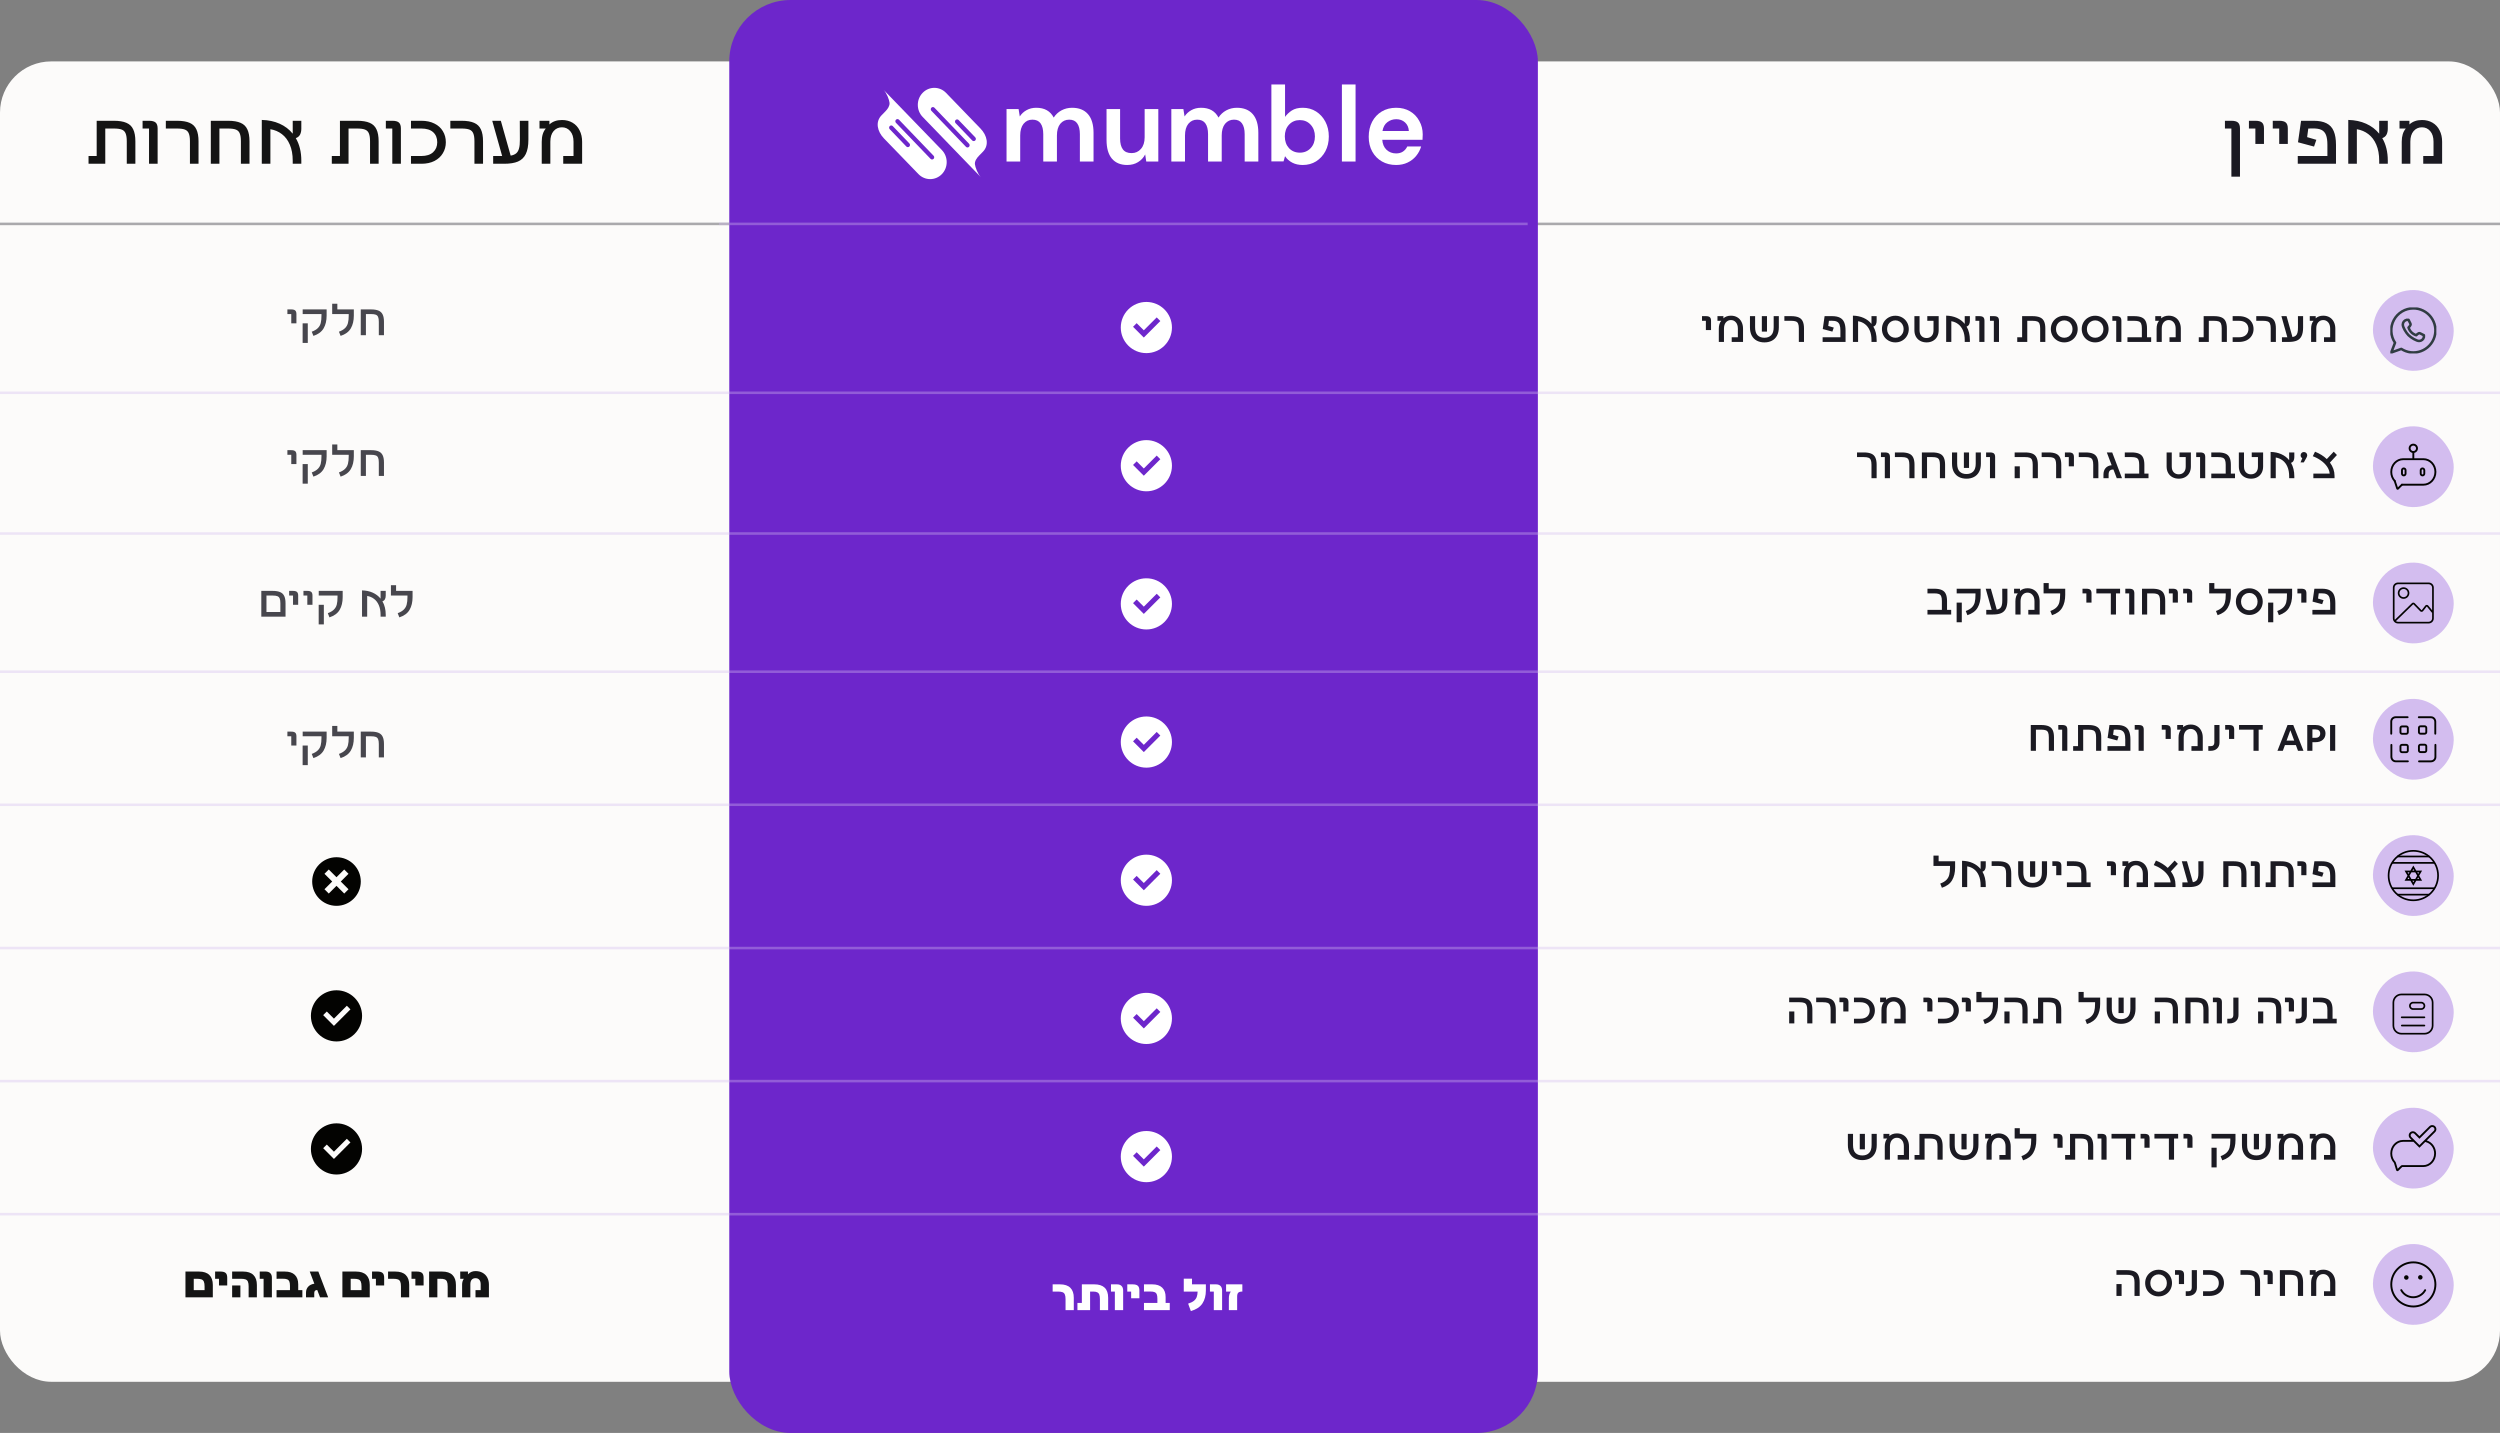
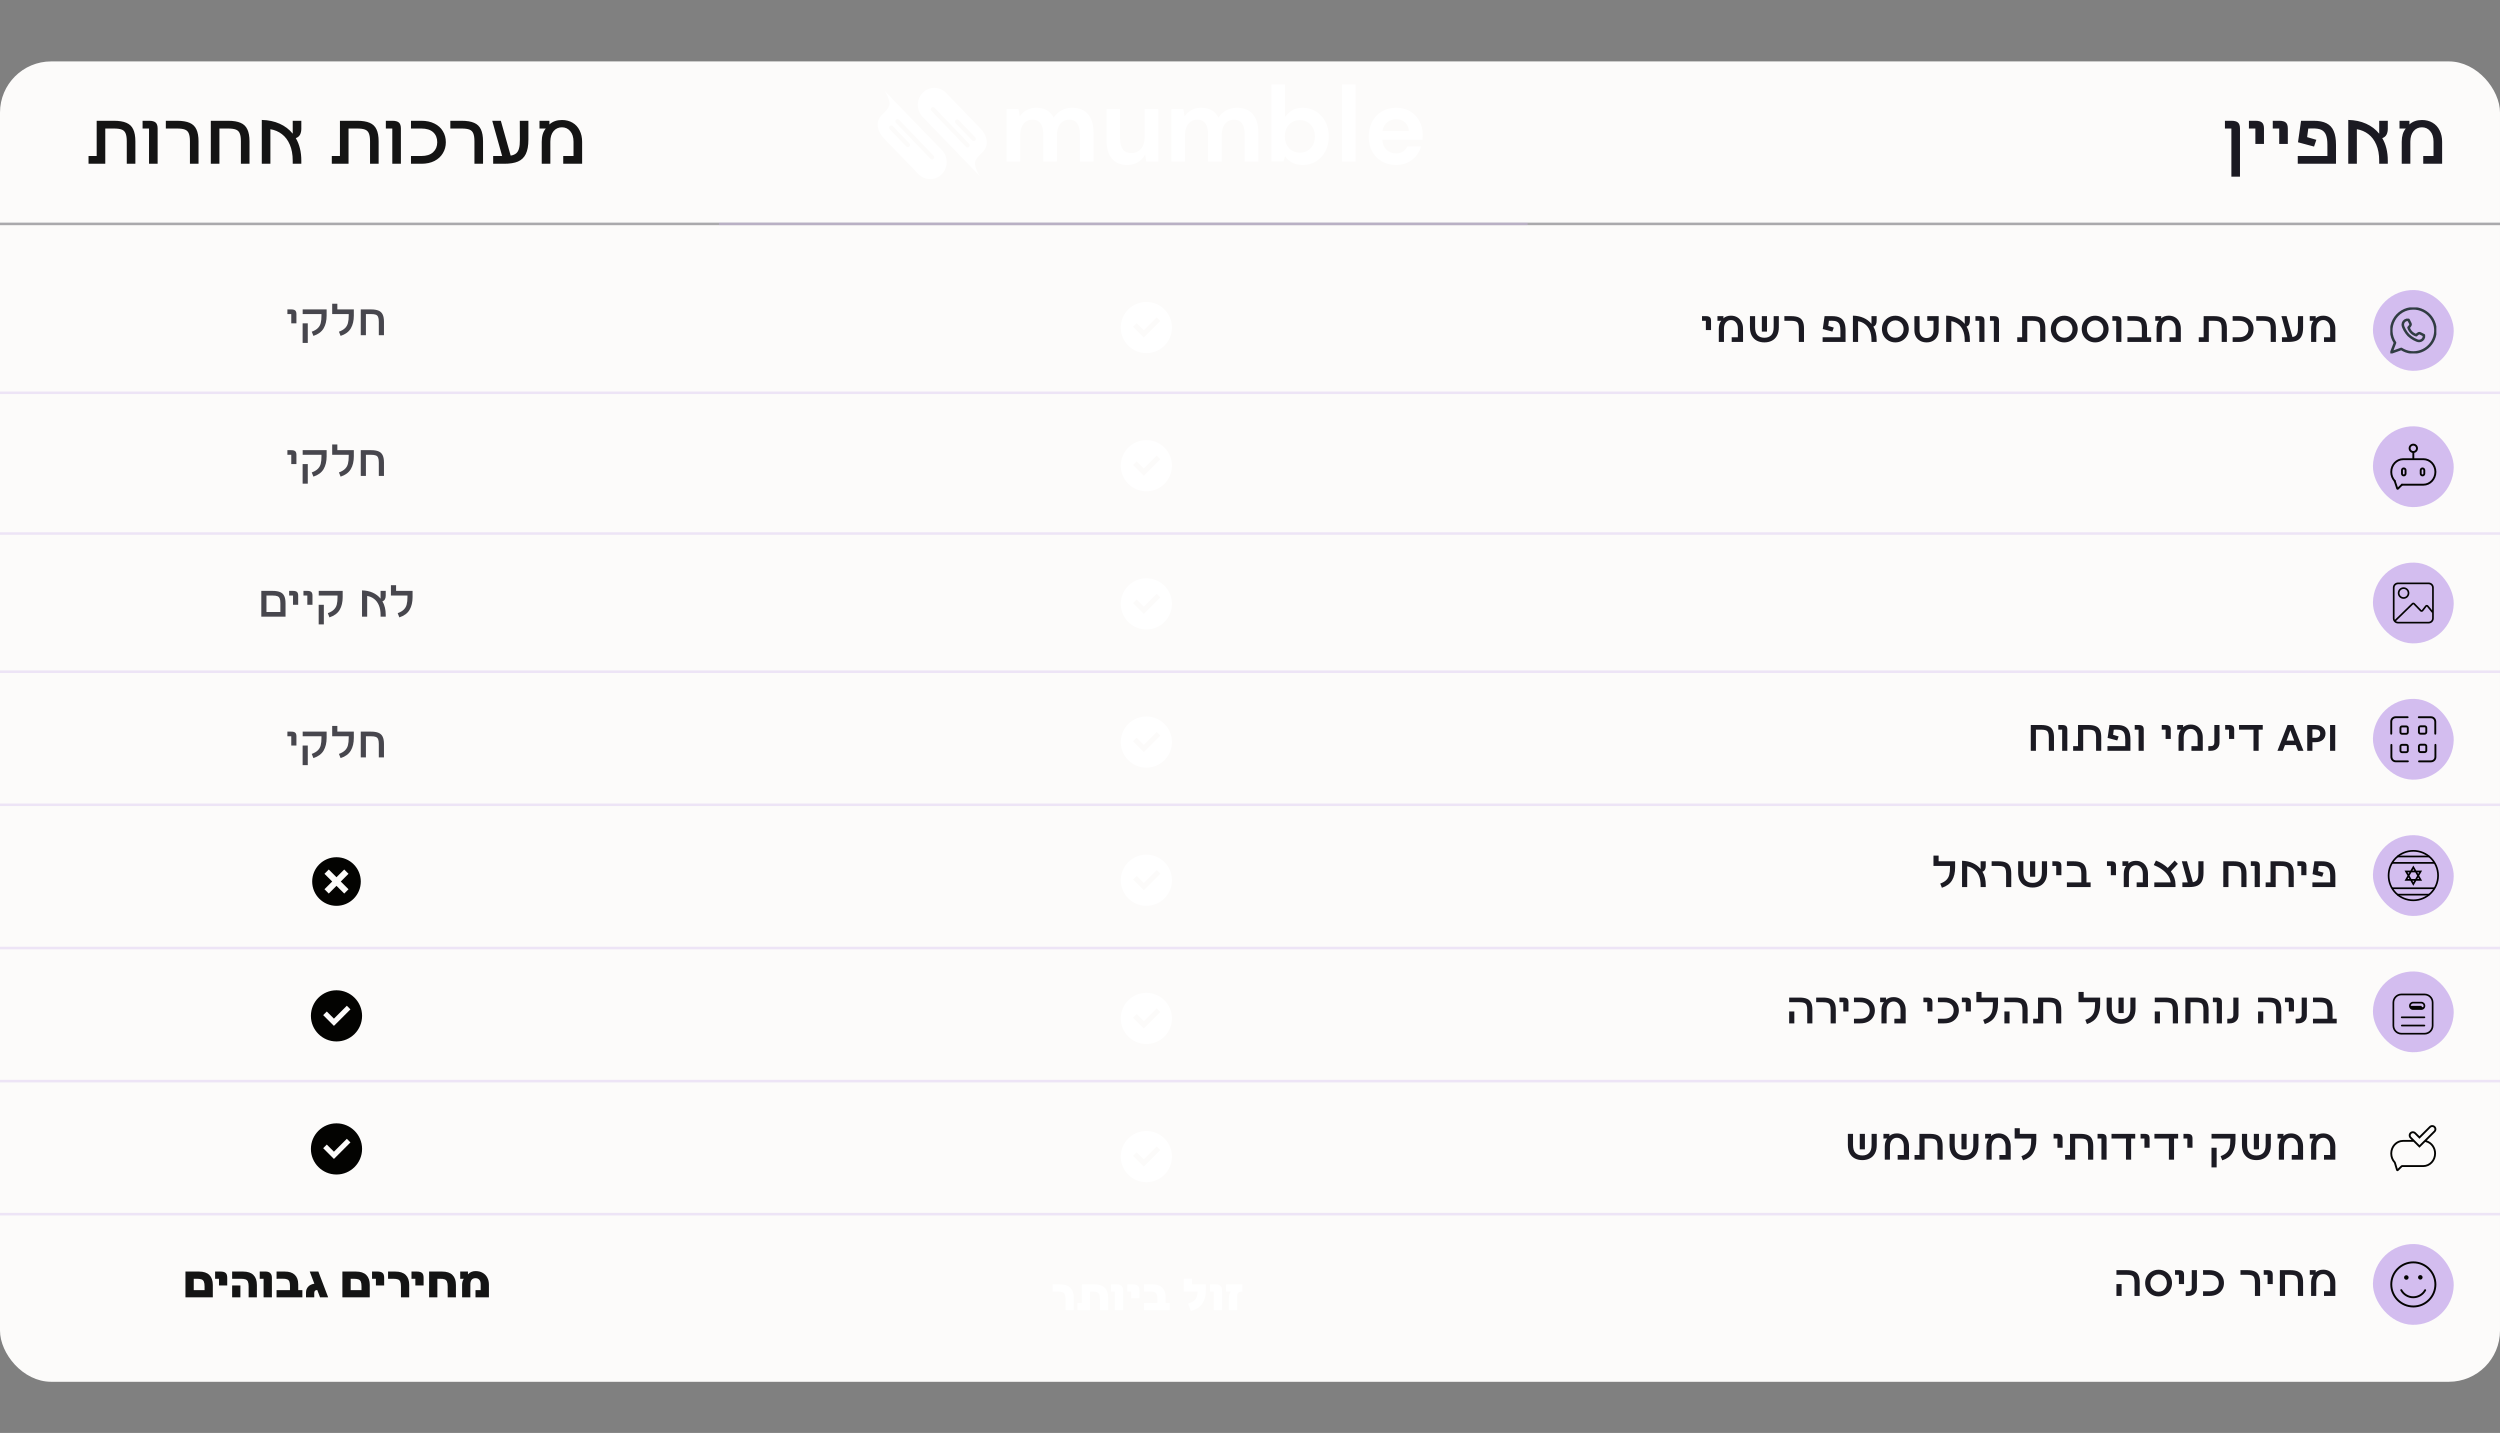
<svg xmlns="http://www.w3.org/2000/svg" width="977" height="560" viewBox="0 0 977 560" fill="none">
  <rect x="0" y="0" width="977" height="560" fill="#808080" stroke="none" />
  <rect y="24" width="977" height="516" rx="20" fill="#FCFBFA" />
  <line opacity="0.36" y1="87.5" x2="977" y2="87.5" stroke="#1B1A22" />
-   <rect x="285" width="316" height="560" rx="24" fill="#6D26CB" />
  <path d="M666.658 128.986V125.368H665.146V123.55H666.658C667.378 123.55 667.894 123.688 668.206 123.964C668.518 124.24 668.674 124.708 668.674 125.368V128.986H666.658ZM676.462 123.37C677.398 123.37 678.22 123.58 678.928 124C679.648 124.42 680.2 125.02 680.584 125.8C680.98 126.568 681.178 127.456 681.178 128.464V133.63H676.75V131.812H679.162V128.464C679.162 127.396 678.904 126.568 678.388 125.98C677.884 125.38 677.236 125.08 676.444 125.08C675.652 125.08 674.998 125.38 674.482 125.98C673.978 126.568 673.726 127.396 673.726 128.464V133.63H671.71V128.464C671.71 127.132 672.028 126.1 672.664 125.368H671.188V123.55H673.51V124.414C674.254 123.718 675.238 123.37 676.462 123.37ZM689.533 133.81C688.441 133.81 687.469 133.594 686.617 133.162C685.765 132.73 685.093 132.07 684.601 131.182C684.121 130.294 683.881 129.202 683.881 127.906V123.55H685.897V127.906C685.897 129.334 686.221 130.372 686.869 131.02C687.529 131.668 688.417 131.992 689.533 131.992C690.637 131.992 691.513 131.668 692.161 131.02C692.821 130.372 693.151 129.334 693.151 127.906V123.55H695.167V127.906C695.167 129.214 694.921 130.312 694.429 131.2C693.949 132.076 693.283 132.73 692.431 133.162C691.591 133.594 690.625 133.81 689.533 133.81ZM690.541 129.598H688.525V123.55H690.541V129.598ZM702.985 128.356C702.985 127.552 702.895 126.94 702.715 126.52C702.547 126.088 702.247 125.788 701.815 125.62C701.395 125.452 700.777 125.368 699.961 125.368H697.333V123.55H699.961C701.197 123.55 702.181 123.712 702.913 124.036C703.645 124.348 704.173 124.858 704.497 125.566C704.833 126.262 705.001 127.204 705.001 128.392V133.63H702.985V128.356ZM712.281 133.63V131.812H719.229V129.202C719.229 128.218 719.121 127.45 718.905 126.898C718.689 126.334 718.335 125.932 717.843 125.692C717.363 125.452 716.685 125.338 715.809 125.35L714.747 125.368L714.477 127.384L716.637 128.014L716.097 129.598L712.335 128.59L713.055 123.55H716.007C717.255 123.55 718.263 123.748 719.031 124.144C719.799 124.528 720.357 125.134 720.705 125.962C721.065 126.79 721.245 127.87 721.245 129.202V133.63H712.281ZM733.392 125.404C733.392 125.944 733.29 126.412 733.086 126.808C732.882 127.192 732.552 127.462 732.096 127.618C732.96 129.094 733.392 130.858 733.392 132.91V133.63H731.376V132.91C731.376 131.446 731.148 130.192 730.692 129.148C730.248 128.104 729.63 127.282 728.838 126.682C728.058 126.082 727.158 125.698 726.138 125.53V133.63H724.122V123.352C725.67 123.388 727.062 123.682 728.298 124.234C729.534 124.786 730.56 125.566 731.376 126.574V123.55H733.392V125.404ZM740.716 133.81C739.744 133.81 738.856 133.582 738.052 133.126C737.248 132.67 736.612 132.046 736.144 131.254C735.688 130.45 735.46 129.562 735.46 128.59C735.46 127.618 735.688 126.736 736.144 125.944C736.612 125.152 737.248 124.528 738.052 124.072C738.856 123.616 739.744 123.388 740.716 123.388C741.688 123.388 742.57 123.616 743.362 124.072C744.166 124.528 744.796 125.152 745.252 125.944C745.72 126.736 745.954 127.618 745.954 128.59C745.954 129.562 745.72 130.45 745.252 131.254C744.796 132.046 744.166 132.67 743.362 133.126C742.57 133.582 741.688 133.81 740.716 133.81ZM740.716 131.992C741.316 131.992 741.862 131.848 742.354 131.56C742.846 131.26 743.23 130.852 743.506 130.336C743.794 129.82 743.938 129.238 743.938 128.59C743.938 127.954 743.794 127.378 743.506 126.862C743.23 126.346 742.846 125.944 742.354 125.656C741.862 125.356 741.316 125.206 740.716 125.206C740.116 125.206 739.564 125.356 739.06 125.656C738.568 125.944 738.178 126.346 737.89 126.862C737.614 127.378 737.476 127.954 737.476 128.59C737.476 129.238 737.614 129.82 737.89 130.336C738.178 130.852 738.568 131.26 739.06 131.56C739.564 131.848 740.116 131.992 740.716 131.992ZM752.918 133.81C751.982 133.81 751.148 133.612 750.416 133.216C749.696 132.82 749.138 132.268 748.742 131.56C748.346 130.84 748.148 130.006 748.148 129.058V123.55H750.164V129.058C750.164 130.03 750.416 130.78 750.92 131.308C751.424 131.836 752.078 132.1 752.882 132.1C753.698 132.1 754.358 131.836 754.862 131.308C755.366 130.78 755.618 130.03 755.618 129.058V125.368H753.188V123.55H757.634V129.058C757.634 130.006 757.436 130.84 757.04 131.56C756.656 132.268 756.104 132.82 755.384 133.216C754.676 133.612 753.854 133.81 752.918 133.81ZM769.831 125.404C769.831 125.944 769.729 126.412 769.525 126.808C769.321 127.192 768.991 127.462 768.535 127.618C769.399 129.094 769.831 130.858 769.831 132.91V133.63H767.815V132.91C767.815 131.446 767.587 130.192 767.131 129.148C766.687 128.104 766.069 127.282 765.277 126.682C764.497 126.082 763.597 125.698 762.577 125.53V133.63H760.561V123.352C762.109 123.388 763.501 123.682 764.737 124.234C765.973 124.786 766.999 125.566 767.815 126.574V123.55H769.831V125.404ZM773.514 133.63V125.368H772.002V123.55H773.514C774.234 123.55 774.75 123.688 775.062 123.964C775.374 124.24 775.53 124.708 775.53 125.368V133.63H773.514ZM779.192 133.63V125.368H777.68V123.55H779.192C779.912 123.55 780.428 123.688 780.74 123.964C781.052 124.24 781.208 124.708 781.208 125.368V133.63H779.192ZM788.335 133.63V131.812H790.243V123.55H794.275C795.511 123.55 796.495 123.712 797.227 124.036C797.959 124.348 798.487 124.858 798.811 125.566C799.147 126.262 799.315 127.204 799.315 128.392V133.63H797.299V128.356C797.299 127.552 797.209 126.94 797.029 126.52C796.861 126.088 796.561 125.788 796.129 125.62C795.709 125.452 795.091 125.368 794.275 125.368H792.259V133.63H788.335ZM806.722 133.81C805.75 133.81 804.862 133.582 804.058 133.126C803.254 132.67 802.618 132.046 802.15 131.254C801.694 130.45 801.466 129.562 801.466 128.59C801.466 127.618 801.694 126.736 802.15 125.944C802.618 125.152 803.254 124.528 804.058 124.072C804.862 123.616 805.75 123.388 806.722 123.388C807.694 123.388 808.576 123.616 809.368 124.072C810.172 124.528 810.802 125.152 811.258 125.944C811.726 126.736 811.96 127.618 811.96 128.59C811.96 129.562 811.726 130.45 811.258 131.254C810.802 132.046 810.172 132.67 809.368 133.126C808.576 133.582 807.694 133.81 806.722 133.81ZM806.722 131.992C807.322 131.992 807.868 131.848 808.36 131.56C808.852 131.26 809.236 130.852 809.512 130.336C809.8 129.82 809.944 129.238 809.944 128.59C809.944 127.954 809.8 127.378 809.512 126.862C809.236 126.346 808.852 125.944 808.36 125.656C807.868 125.356 807.322 125.206 806.722 125.206C806.122 125.206 805.57 125.356 805.066 125.656C804.574 125.944 804.184 126.346 803.896 126.862C803.62 127.378 803.482 127.954 803.482 128.59C803.482 129.238 803.62 129.82 803.896 130.336C804.184 130.852 804.574 131.26 805.066 131.56C805.57 131.848 806.122 131.992 806.722 131.992ZM818.798 133.81C817.826 133.81 816.938 133.582 816.134 133.126C815.33 132.67 814.694 132.046 814.226 131.254C813.77 130.45 813.542 129.562 813.542 128.59C813.542 127.618 813.77 126.736 814.226 125.944C814.694 125.152 815.33 124.528 816.134 124.072C816.938 123.616 817.826 123.388 818.798 123.388C819.77 123.388 820.652 123.616 821.444 124.072C822.248 124.528 822.878 125.152 823.334 125.944C823.802 126.736 824.036 127.618 824.036 128.59C824.036 129.562 823.802 130.45 823.334 131.254C822.878 132.046 822.248 132.67 821.444 133.126C820.652 133.582 819.77 133.81 818.798 133.81ZM818.798 131.992C819.398 131.992 819.944 131.848 820.436 131.56C820.928 131.26 821.312 130.852 821.588 130.336C821.876 129.82 822.02 129.238 822.02 128.59C822.02 127.954 821.876 127.378 821.588 126.862C821.312 126.346 820.928 125.944 820.436 125.656C819.944 125.356 819.398 125.206 818.798 125.206C818.198 125.206 817.646 125.356 817.142 125.656C816.65 125.944 816.26 126.346 815.972 126.862C815.696 127.378 815.558 127.954 815.558 128.59C815.558 129.238 815.696 129.82 815.972 130.336C816.26 130.852 816.65 131.26 817.142 131.56C817.646 131.848 818.198 131.992 818.798 131.992ZM827.022 133.63V125.368H825.51V123.55H827.022C827.742 123.55 828.258 123.688 828.57 123.964C828.882 124.24 829.038 124.708 829.038 125.368V133.63H827.022ZM831.404 133.63V131.812H837.038V128.356C837.038 127.552 836.948 126.94 836.768 126.52C836.6 126.088 836.3 125.788 835.868 125.62C835.448 125.452 834.83 125.368 834.014 125.368H831.404V123.55H834.014C835.25 123.55 836.234 123.712 836.966 124.036C837.698 124.348 838.226 124.858 838.55 125.566C838.886 126.262 839.054 127.204 839.054 128.392V131.812H840.674V133.63H831.404ZM847.55 123.37C848.486 123.37 849.308 123.58 850.016 124C850.736 124.42 851.288 125.02 851.672 125.8C852.068 126.568 852.266 127.456 852.266 128.464V133.63H847.838V131.812H850.25V128.464C850.25 127.396 849.992 126.568 849.476 125.98C848.972 125.38 848.324 125.08 847.532 125.08C846.74 125.08 846.086 125.38 845.57 125.98C845.066 126.568 844.814 127.396 844.814 128.464V133.63H842.798V128.464C842.798 127.132 843.116 126.1 843.752 125.368H842.276V123.55H844.598V124.414C845.342 123.718 846.326 123.37 847.55 123.37ZM859.281 133.63V131.812H861.189V123.55H865.221C866.457 123.55 867.441 123.712 868.173 124.036C868.905 124.348 869.433 124.858 869.757 125.566C870.093 126.262 870.261 127.204 870.261 128.392V133.63H868.245V128.356C868.245 127.552 868.155 126.94 867.975 126.52C867.807 126.088 867.507 125.788 867.075 125.62C866.655 125.452 866.037 125.368 865.221 125.368H863.205V133.63H859.281ZM872.519 133.63V131.812H874.949C876.137 131.812 877.055 131.518 877.703 130.93C878.351 130.33 878.675 129.55 878.675 128.59C878.675 127.594 878.357 126.808 877.721 126.232C877.085 125.656 876.161 125.368 874.949 125.368H872.519V123.55H874.949C876.125 123.55 877.145 123.766 878.009 124.198C878.873 124.618 879.533 125.212 879.989 125.98C880.457 126.736 880.691 127.606 880.691 128.59C880.691 129.538 880.457 130.396 879.989 131.164C879.533 131.932 878.873 132.538 878.009 132.982C877.145 133.414 876.125 133.63 874.949 133.63H872.519ZM887.398 128.356C887.398 127.552 887.308 126.94 887.128 126.52C886.96 126.088 886.66 125.788 886.228 125.62C885.808 125.452 885.19 125.368 884.374 125.368H881.746V123.55H884.374C885.61 123.55 886.594 123.712 887.326 124.036C888.058 124.348 888.586 124.858 888.91 125.566C889.246 126.262 889.414 127.204 889.414 128.392V133.63H887.398V128.356ZM898.034 123.55H900.05V127.978C900.05 129.394 899.846 130.516 899.438 131.344C899.042 132.16 898.43 132.748 897.602 133.108C896.786 133.456 895.706 133.63 894.362 133.63H891.788V131.812H893.894L891.572 123.55H893.588L895.892 131.722C896.444 131.626 896.876 131.446 897.188 131.182C897.5 130.918 897.722 130.534 897.854 130.03C897.998 129.526 898.064 128.842 898.052 127.978L898.034 123.55ZM907.93 123.37C908.866 123.37 909.688 123.58 910.396 124C911.116 124.42 911.668 125.02 912.052 125.8C912.448 126.568 912.646 127.456 912.646 128.464V133.63H908.218V131.812H910.63V128.464C910.63 127.396 910.372 126.568 909.856 125.98C909.352 125.38 908.704 125.08 907.912 125.08C907.12 125.08 906.466 125.38 905.95 125.98C905.446 126.568 905.194 127.396 905.194 128.464V133.63H903.178V128.464C903.178 127.132 903.496 126.1 904.132 125.368H902.656V123.55H904.978V124.414C905.722 123.718 906.706 123.37 907.93 123.37Z" fill="#1B1A22" />
  <rect x="927.689" y="113" width="31.579" height="31.579" rx="15.79" transform="rotate(1.25 927.689 113)" fill="#D3BDEF" />
  <g clip-path="url(#clip0_152_1438)">
    <path d="M943.13 120.505C941.566 120.505 940.031 120.931 938.691 121.736C937.35 122.541 936.253 123.696 935.518 125.077C934.783 126.458 934.437 128.012 934.518 129.574C934.598 131.136 935.102 132.647 935.975 133.945L934.505 137.755L938.428 136.352C939.553 137.087 940.834 137.548 942.169 137.7C943.503 137.851 944.855 137.689 946.116 137.226C947.377 136.763 948.513 136.011 949.432 135.032C950.351 134.052 951.029 132.871 951.411 131.583C951.793 130.296 951.869 128.936 951.633 127.614C951.397 126.291 950.855 125.042 950.051 123.966C949.247 122.89 948.202 122.017 947.001 121.416C945.799 120.815 944.474 120.503 943.13 120.505Z" stroke="#303C42" stroke-linecap="round" stroke-linejoin="round" />
    <path d="M941.255 131.005C942.23 131.98 944.383 133.255 945.38 133.255C945.818 133.259 946.244 133.113 946.585 132.839C946.927 132.566 947.164 132.183 947.255 131.755V131.005C947.255 131.005 946.333 130.555 945.755 130.255C945.178 129.955 944.255 131.005 944.255 131.005C943.554 130.776 942.913 130.392 942.38 129.88C941.869 129.348 941.484 128.707 941.255 128.005C941.255 128.005 942.305 127.082 942.005 126.505C941.705 125.927 941.255 125.005 941.255 125.005H940.505C940.078 125.097 939.695 125.333 939.421 125.675C939.148 126.017 939.001 126.442 939.005 126.88C939.005 127.877 940.28 130.03 941.255 131.005Z" stroke="#303C42" stroke-linecap="round" stroke-linejoin="round" />
  </g>
-   <path d="M731.374 181.617C731.374 180.813 731.284 180.201 731.104 179.781C730.936 179.349 730.636 179.049 730.204 178.881C729.784 178.713 729.166 178.629 728.35 178.629H725.722V176.811H728.35C729.586 176.811 730.57 176.973 731.302 177.297C732.034 177.609 732.562 178.119 732.886 178.827C733.222 179.523 733.39 180.465 733.39 181.653V186.891H731.374V181.617ZM736.583 186.891V178.629H735.071V176.811H736.583C737.303 176.811 737.819 176.949 738.131 177.225C738.443 177.501 738.599 177.969 738.599 178.629V186.891H736.583ZM746.175 181.617C746.175 180.813 746.085 180.201 745.905 179.781C745.737 179.349 745.437 179.049 745.005 178.881C744.585 178.713 743.967 178.629 743.151 178.629H740.523V176.811H743.151C744.387 176.811 745.371 176.973 746.103 177.297C746.835 177.609 747.363 178.119 747.687 178.827C748.023 179.523 748.191 180.465 748.191 181.653V186.891H746.175V181.617ZM751.069 186.891V176.811H755.101C756.337 176.811 757.321 176.973 758.053 177.297C758.785 177.609 759.313 178.119 759.637 178.827C759.973 179.523 760.141 180.465 760.141 181.653V186.891H758.125V181.617C758.125 180.813 758.035 180.201 757.855 179.781C757.687 179.349 757.387 179.049 756.955 178.881C756.535 178.713 755.917 178.629 755.101 178.629H753.085V186.891H751.069ZM768.494 187.071C767.402 187.071 766.43 186.855 765.578 186.423C764.726 185.991 764.054 185.331 763.562 184.443C763.082 183.555 762.842 182.463 762.842 181.167V176.811H764.858V181.167C764.858 182.595 765.182 183.633 765.83 184.281C766.49 184.929 767.378 185.253 768.494 185.253C769.598 185.253 770.474 184.929 771.122 184.281C771.782 183.633 772.112 182.595 772.112 181.167V176.811H774.128V181.167C774.128 182.475 773.882 183.573 773.39 184.461C772.91 185.337 772.244 185.991 771.392 186.423C770.552 186.855 769.586 187.071 768.494 187.071ZM769.502 182.859H767.486V176.811H769.502V182.859ZM777.68 186.891V178.629H776.168V176.811H777.68C778.4 176.811 778.916 176.949 779.228 177.225C779.54 177.501 779.696 177.969 779.696 178.629V186.891H777.68ZM794.384 181.617C794.384 180.813 794.294 180.201 794.114 179.781C793.946 179.349 793.646 179.049 793.214 178.881C792.794 178.713 792.176 178.629 791.36 178.629H787.328V176.811H791.36C792.596 176.811 793.58 176.973 794.312 177.297C795.044 177.609 795.572 178.119 795.896 178.827C796.232 179.523 796.4 180.465 796.4 181.653V186.891H794.384V181.617ZM789.344 186.891H787.328V182.247H789.344V186.891ZM803.532 181.617C803.532 180.813 803.442 180.201 803.262 179.781C803.094 179.349 802.794 179.049 802.362 178.881C801.942 178.713 801.324 178.629 800.508 178.629H797.88V176.811H800.508C801.744 176.811 802.728 176.973 803.46 177.297C804.192 177.609 804.72 178.119 805.044 178.827C805.38 179.523 805.548 180.465 805.548 181.653V186.891H803.532V181.617ZM808.478 182.247V178.629H806.966V176.811H808.478C809.198 176.811 809.714 176.949 810.026 177.225C810.338 177.501 810.494 177.969 810.494 178.629V182.247H808.478ZM818.034 181.617C818.034 180.813 817.944 180.201 817.764 179.781C817.596 179.349 817.296 179.049 816.864 178.881C816.444 178.713 815.826 178.629 815.01 178.629H812.382V176.811H815.01C816.246 176.811 817.23 176.973 817.962 177.297C818.694 177.609 819.222 178.119 819.546 178.827C819.882 179.523 820.05 180.465 820.05 181.653V186.891H818.034V181.617ZM829.282 186.891H827.23L825.934 183.489H825.808C825.184 183.489 824.734 183.657 824.458 183.993C824.182 184.317 824.044 184.821 824.044 185.505V186.891H822.028V185.505C822.028 184.437 822.304 183.579 822.856 182.931C823.408 182.283 824.2 181.911 825.232 181.815L823.342 176.811H825.448L829.282 186.891ZM830.367 186.891V185.073H836.001V181.617C836.001 180.813 835.911 180.201 835.731 179.781C835.563 179.349 835.263 179.049 834.831 178.881C834.411 178.713 833.793 178.629 832.977 178.629H830.367V176.811H832.977C834.213 176.811 835.197 176.973 835.929 177.297C836.661 177.609 837.189 178.119 837.513 178.827C837.849 179.523 838.017 180.465 838.017 181.653V185.073H839.637V186.891H830.367ZM851.479 187.071C850.543 187.071 849.709 186.873 848.977 186.477C848.257 186.081 847.699 185.529 847.303 184.821C846.907 184.101 846.709 183.267 846.709 182.319V176.811H848.725V182.319C848.725 183.291 848.977 184.041 849.481 184.569C849.985 185.097 850.639 185.361 851.443 185.361C852.259 185.361 852.919 185.097 853.423 184.569C853.927 184.041 854.179 183.291 854.179 182.319V178.629H851.749V176.811H856.195V182.319C856.195 183.267 855.997 184.101 855.601 184.821C855.217 185.529 854.665 186.081 853.945 186.477C853.237 186.873 852.415 187.071 851.479 187.071ZM859.788 186.891V178.629H858.276V176.811H859.788C860.508 176.811 861.024 176.949 861.336 177.225C861.648 177.501 861.804 177.969 861.804 178.629V186.891H859.788ZM864.17 186.891V185.073H869.804V181.617C869.804 180.813 869.714 180.201 869.534 179.781C869.366 179.349 869.066 179.049 868.634 178.881C868.214 178.713 867.596 178.629 866.78 178.629H864.17V176.811H866.78C868.016 176.811 869 176.973 869.732 177.297C870.464 177.609 870.992 178.119 871.316 178.827C871.652 179.523 871.82 180.465 871.82 181.653V185.073H873.44V186.891H864.17ZM879.709 187.071C878.773 187.071 877.939 186.873 877.207 186.477C876.487 186.081 875.929 185.529 875.533 184.821C875.137 184.101 874.939 183.267 874.939 182.319V176.811H876.955V182.319C876.955 183.291 877.207 184.041 877.711 184.569C878.215 185.097 878.869 185.361 879.673 185.361C880.489 185.361 881.149 185.097 881.653 184.569C882.157 184.041 882.409 183.291 882.409 182.319V178.629H879.979V176.811H884.425V182.319C884.425 183.267 884.227 184.101 883.831 184.821C883.447 185.529 882.895 186.081 882.175 186.477C881.467 186.873 880.645 187.071 879.709 187.071ZM896.622 178.665C896.622 179.205 896.52 179.673 896.316 180.069C896.112 180.453 895.782 180.723 895.326 180.879C896.19 182.355 896.622 184.119 896.622 186.171V186.891H894.606V186.171C894.606 184.707 894.378 183.453 893.922 182.409C893.478 181.365 892.86 180.543 892.068 179.943C891.288 179.343 890.388 178.959 889.368 178.791V186.891H887.352V176.613C888.9 176.649 890.292 176.943 891.528 177.495C892.764 178.047 893.79 178.827 894.606 179.835V176.811H896.622V178.665ZM899.729 179.061C899.489 178.929 899.321 178.761 899.225 178.557C899.129 178.353 899.081 178.149 899.081 177.945C899.081 177.573 899.201 177.267 899.441 177.027C899.693 176.775 899.999 176.649 900.359 176.649C900.719 176.649 901.025 176.769 901.277 177.009C901.529 177.249 901.655 177.543 901.655 177.891C901.655 178.131 901.607 178.347 901.511 178.539C901.427 178.731 901.379 178.839 901.367 178.863L900.323 180.717H899.045L899.729 179.061ZM913.275 177.819L910.539 180.771C911.739 182.379 912.339 184.119 912.339 185.991V186.891H904.059V185.073H910.431C910.347 184.089 909.993 183.159 909.369 182.283C908.745 181.395 907.947 180.615 906.975 179.943C906.015 179.259 904.971 178.707 903.843 178.287L904.707 176.523C906.519 177.243 908.055 178.203 909.315 179.403L912.015 176.523L913.275 177.819Z" fill="#1B1A22" />
  <rect x="927.689" y="166.261" width="31.579" height="31.579" rx="15.79" transform="rotate(1.25 927.689 166.261)" fill="#D3BDEF" />
  <g clip-path="url(#clip1_152_1438)">
    <path d="M947.104 189.788H938.75C938.543 189.788 938.377 189.622 938.377 189.415C938.377 189.208 938.543 189.042 938.75 189.042H947.104C949.463 189.042 951.384 186.973 951.384 184.434C951.384 181.894 949.463 179.825 947.104 179.825H939.157C936.797 179.825 934.876 181.894 934.876 184.434C934.876 185.669 935.324 186.831 936.138 187.702C936.279 187.853 936.27 188.088 936.121 188.228C935.97 188.369 935.735 188.36 935.595 188.211C934.65 187.201 934.132 185.859 934.132 184.434C934.132 181.48 936.388 179.079 939.159 179.079H947.108C949.879 179.079 952.134 181.483 952.134 184.434C952.134 187.384 949.879 189.788 947.108 189.788H947.104Z" fill="#030301" />
    <path d="M936.993 191.391C936.951 191.391 936.908 191.386 936.867 191.376C936.686 191.333 936.541 191.201 936.484 191.024L935.524 188.137C935.458 187.941 935.565 187.73 935.761 187.666C935.955 187.6 936.168 187.707 936.232 187.903L937.087 190.47L938.411 189.16C938.558 189.015 938.792 189.017 938.937 189.162C939.082 189.309 939.08 189.543 938.935 189.688L937.373 191.235C937.27 191.335 937.136 191.391 936.995 191.391H936.993Z" fill="#030301" />
    <path d="M943.13 179.566C942.924 179.566 942.757 179.4 942.757 179.193V176.888C942.757 176.681 942.924 176.515 943.13 176.515C943.337 176.515 943.503 176.681 943.503 176.888V179.193C943.503 179.4 943.337 179.566 943.13 179.566Z" fill="#030301" />
    <path d="M939.394 186.168C938.801 186.168 938.319 185.687 938.319 185.095V183.756C938.319 183.164 938.801 182.683 939.394 182.683C939.986 182.683 940.466 183.164 940.466 183.756V185.095C940.466 185.687 939.984 186.168 939.394 186.168ZM939.394 183.43C939.213 183.43 939.065 183.578 939.065 183.759V185.097C939.065 185.278 939.213 185.425 939.394 185.425C939.575 185.425 939.72 185.278 939.72 185.097V183.759C939.72 183.578 939.573 183.43 939.394 183.43Z" fill="#030301" />
    <path d="M946.714 186.168C946.121 186.168 945.642 185.687 945.642 185.095V183.756C945.642 183.164 946.123 182.683 946.714 182.683C947.304 182.683 947.788 183.164 947.788 183.756V185.095C947.788 185.687 947.306 186.168 946.714 186.168ZM946.714 183.43C946.533 183.43 946.388 183.578 946.388 183.759V185.097C946.388 185.278 946.535 185.425 946.714 185.425C946.893 185.425 947.042 185.278 947.042 185.097V183.759C947.042 183.578 946.895 183.43 946.714 183.43Z" fill="#030301" />
    <path d="M943.12 177.028C942.116 177.028 941.301 176.212 941.301 175.208C941.301 174.205 942.118 173.391 943.12 173.391C944.121 173.391 944.94 174.207 944.94 175.208C944.94 176.21 944.124 177.028 943.12 177.028ZM943.12 174.136C942.527 174.136 942.047 174.618 942.047 175.208C942.047 175.798 942.529 176.282 943.12 176.282C943.71 176.282 944.194 175.8 944.194 175.208C944.194 174.616 943.712 174.136 943.12 174.136Z" fill="#030301" />
  </g>
-   <path d="M753.252 240.15V238.332H758.886V234.876C758.886 234.072 758.796 233.46 758.616 233.04C758.448 232.608 758.148 232.308 757.716 232.14C757.296 231.972 756.678 231.888 755.862 231.888H753.252V230.07H755.862C757.098 230.07 758.082 230.232 758.814 230.556C759.546 230.868 760.074 231.378 760.398 232.086C760.734 232.782 760.902 233.724 760.902 234.912V238.332H762.522V240.15H753.252ZM768.216 238.782C769.272 238.386 770.07 237.912 770.61 237.36C771.162 236.808 771.534 236.154 771.726 235.398C771.918 234.63 772.014 233.658 772.014 232.482V231.888H764.67V230.07H774.03V232.482C774.03 234.474 773.634 236.142 772.842 237.486C772.05 238.83 770.724 239.808 768.864 240.42L768.216 238.782ZM766.668 243.174H764.652V235.506H766.668V243.174ZM782.475 230.07H784.491V234.498C784.491 235.914 784.287 237.036 783.879 237.864C783.483 238.68 782.871 239.268 782.043 239.628C781.227 239.976 780.147 240.15 778.803 240.15H776.229V238.332H778.335L776.013 230.07H778.029L780.333 238.242C780.885 238.146 781.317 237.966 781.629 237.702C781.941 237.438 782.163 237.054 782.295 236.55C782.439 236.046 782.505 235.362 782.493 234.498L782.475 230.07ZM792.372 229.89C793.308 229.89 794.13 230.1 794.838 230.52C795.558 230.94 796.11 231.54 796.494 232.32C796.89 233.088 797.088 233.976 797.088 234.984V240.15H792.66V238.332H795.072V234.984C795.072 233.916 794.814 233.088 794.298 232.5C793.794 231.9 793.146 231.6 792.354 231.6C791.562 231.6 790.908 231.9 790.392 232.5C789.888 233.088 789.636 233.916 789.636 234.984V240.15H787.62V234.984C787.62 233.652 787.938 232.62 788.574 231.888H787.098V230.07H789.42V230.934C790.164 230.238 791.148 229.89 792.372 229.89ZM801.276 238.782C802.332 238.386 803.13 237.912 803.67 237.36C804.222 236.808 804.594 236.154 804.786 235.398C804.99 234.63 805.092 233.658 805.092 232.482V231.888H798.63V227.856H800.646V230.07H807.09V232.482C807.09 234.474 806.694 236.142 805.902 237.486C805.122 238.83 803.796 239.808 801.924 240.42L801.276 238.782ZM815.351 235.506V231.888H813.839V230.07H815.351C816.071 230.07 816.587 230.208 816.899 230.484C817.211 230.76 817.367 231.228 817.367 231.888V235.506H815.351ZM826.923 240.15H824.907V231.888H819.255V230.07H828.525V231.888H826.923V240.15ZM832.085 240.15V231.888H830.573V230.07H832.085C832.805 230.07 833.321 230.208 833.633 230.484C833.945 230.76 834.101 231.228 834.101 231.888V240.15H832.085ZM837.096 240.15V230.07H841.128C842.364 230.07 843.348 230.232 844.08 230.556C844.812 230.868 845.34 231.378 845.664 232.086C846 232.782 846.168 233.724 846.168 234.912V240.15H844.152V234.876C844.152 234.072 844.062 233.46 843.882 233.04C843.714 232.608 843.414 232.308 842.982 232.14C842.562 231.972 841.944 231.888 841.128 231.888H839.112V240.15H837.096ZM849.101 235.506V231.888H847.589V230.07H849.101C849.821 230.07 850.337 230.208 850.649 230.484C850.961 230.76 851.117 231.228 851.117 231.888V235.506H849.101ZM854.691 235.506V231.888H853.179V230.07H854.691C855.411 230.07 855.927 230.208 856.239 230.484C856.551 230.76 856.707 231.228 856.707 231.888V235.506H854.691ZM865.999 238.782C867.055 238.386 867.853 237.912 868.393 237.36C868.945 236.808 869.317 236.154 869.509 235.398C869.713 234.63 869.815 233.658 869.815 232.482V231.888H863.353V227.856H865.369V230.07H871.812V232.482C871.812 234.474 871.417 236.142 870.625 237.486C869.845 238.83 868.519 239.808 866.647 240.42L865.999 238.782ZM879.038 240.33C878.066 240.33 877.178 240.102 876.374 239.646C875.57 239.19 874.934 238.566 874.466 237.774C874.01 236.97 873.782 236.082 873.782 235.11C873.782 234.138 874.01 233.256 874.466 232.464C874.934 231.672 875.57 231.048 876.374 230.592C877.178 230.136 878.066 229.908 879.038 229.908C880.01 229.908 880.892 230.136 881.684 230.592C882.488 231.048 883.118 231.672 883.574 232.464C884.042 233.256 884.276 234.138 884.276 235.11C884.276 236.082 884.042 236.97 883.574 237.774C883.118 238.566 882.488 239.19 881.684 239.646C880.892 240.102 880.01 240.33 879.038 240.33ZM879.038 238.512C879.638 238.512 880.184 238.368 880.676 238.08C881.168 237.78 881.552 237.372 881.828 236.856C882.116 236.34 882.26 235.758 882.26 235.11C882.26 234.474 882.116 233.898 881.828 233.382C881.552 232.866 881.168 232.464 880.676 232.176C880.184 231.876 879.638 231.726 879.038 231.726C878.438 231.726 877.886 231.876 877.382 232.176C876.89 232.464 876.5 232.866 876.212 233.382C875.936 233.898 875.798 234.474 875.798 235.11C875.798 235.758 875.936 236.34 876.212 236.856C876.5 237.372 876.89 237.78 877.382 238.08C877.886 238.368 878.438 238.512 879.038 238.512ZM889.944 238.782C891 238.386 891.798 237.912 892.338 237.36C892.89 236.808 893.262 236.154 893.454 235.398C893.646 234.63 893.742 233.658 893.742 232.482V231.888H886.398V230.07H895.758V232.482C895.758 234.474 895.362 236.142 894.57 237.486C893.778 238.83 892.452 239.808 890.592 240.42L889.944 238.782ZM888.396 243.174H886.38V235.506H888.396V243.174ZM899.339 235.506V231.888H897.827V230.07H899.339C900.059 230.07 900.575 230.208 900.887 230.484C901.199 230.76 901.355 231.228 901.355 231.888V235.506H899.339ZM903.689 240.15V238.332H910.637V235.722C910.637 234.738 910.529 233.97 910.313 233.418C910.097 232.854 909.743 232.452 909.251 232.212C908.771 231.972 908.093 231.858 907.217 231.87L906.155 231.888L905.885 233.904L908.045 234.534L907.505 236.118L903.743 235.11L904.463 230.07H907.415C908.663 230.07 909.671 230.268 910.439 230.664C911.207 231.048 911.765 231.654 912.113 232.482C912.473 233.31 912.653 234.39 912.653 235.722V240.15H903.689Z" fill="#1B1A22" />
  <rect x="927.689" y="219.521" width="31.579" height="31.579" rx="15.79" transform="rotate(1.25 927.689 219.521)" fill="#D3BDEF" />
  <g clip-path="url(#clip2_152_1438)">
    <path d="M949.134 227.65H937.127C936.026 227.65 935.13 228.546 935.13 229.648V241.651C935.13 242.753 936.026 243.649 937.127 243.649H949.132C950.233 243.649 951.128 242.753 951.128 241.651V229.648C951.128 228.546 950.233 227.65 949.132 227.65H949.134ZM935.789 229.648C935.789 228.91 936.389 228.309 937.127 228.309H949.132C949.87 228.309 950.47 228.91 950.47 229.648V238.506L948.978 236.669C948.831 236.488 948.616 236.386 948.385 236.386H948.376C948.14 236.388 947.924 236.497 947.781 236.682L946.441 238.412C946.415 238.444 946.381 238.451 946.364 238.453C946.347 238.453 946.311 238.453 946.283 238.421L943.668 235.733C943.374 235.432 942.89 235.426 942.588 235.718L935.99 242.145C935.962 242.171 935.941 242.203 935.926 242.237C935.84 242.06 935.791 241.862 935.791 241.653V229.648H935.789ZM949.134 242.992H937.127C936.813 242.992 936.525 242.882 936.295 242.7C936.352 242.687 936.404 242.66 936.448 242.617L943.047 236.191C943.088 236.149 943.156 236.151 943.195 236.193L945.811 238.881C945.965 239.039 946.18 239.123 946.402 239.11C946.622 239.097 946.827 238.99 946.962 238.815L948.302 237.085C948.33 237.049 948.374 237.047 948.385 237.043C948.404 237.043 948.44 237.049 948.466 237.083L950.325 239.376C950.365 239.423 950.413 239.457 950.468 239.477V241.655C950.468 242.393 949.868 242.993 949.13 242.993L949.134 242.992Z" fill="#030301" />
    <path d="M939.319 234.03C940.566 234.03 941.581 233.015 941.581 231.767C941.581 230.519 940.566 229.505 939.319 229.505C938.071 229.505 937.057 230.519 937.057 231.767C937.057 233.015 938.071 234.03 939.319 234.03ZM939.319 230.164C940.203 230.164 940.922 230.883 940.922 231.767C940.922 232.652 940.203 233.371 939.319 233.371C938.435 233.371 937.716 232.652 937.716 231.767C937.716 230.883 938.435 230.164 939.319 230.164Z" fill="#030301" />
  </g>
  <path d="M793.626 293.411V283.331H797.658C798.894 283.331 799.878 283.493 800.61 283.817C801.342 284.129 801.87 284.639 802.194 285.347C802.53 286.043 802.698 286.985 802.698 288.173V293.411H800.682V288.137C800.682 287.333 800.592 286.721 800.412 286.301C800.244 285.869 799.944 285.569 799.512 285.401C799.092 285.233 798.474 285.149 797.658 285.149H795.642V293.411H793.626ZM805.893 293.411V285.149H804.381V283.331H805.893C806.613 283.331 807.129 283.469 807.441 283.745C807.753 284.021 807.909 284.489 807.909 285.149V293.411H805.893ZM810.185 293.411V291.593H812.093V283.331H816.125C817.361 283.331 818.345 283.493 819.077 283.817C819.809 284.129 820.337 284.639 820.661 285.347C820.997 286.043 821.165 286.985 821.165 288.173V293.411H819.149V288.137C819.149 287.333 819.059 286.721 818.879 286.301C818.711 285.869 818.411 285.569 817.979 285.401C817.559 285.233 816.941 285.149 816.125 285.149H814.109V293.411H810.185ZM823.603 293.411V291.593H830.551V288.983C830.551 287.999 830.443 287.231 830.227 286.679C830.011 286.115 829.657 285.713 829.165 285.473C828.685 285.233 828.007 285.119 827.131 285.131L826.069 285.149L825.799 287.165L827.959 287.795L827.419 289.379L823.657 288.371L824.377 283.331H827.329C828.577 283.331 829.585 283.529 830.353 283.925C831.121 284.309 831.679 284.915 832.027 285.743C832.387 286.571 832.567 287.651 832.567 288.983V293.411H823.603ZM835.759 293.411V285.149H834.247V283.331H835.759C836.479 283.331 836.995 283.469 837.307 283.745C837.619 284.021 837.775 284.489 837.775 285.149V293.411H835.759ZM846.324 288.767V285.149H844.812V283.331H846.324C847.044 283.331 847.56 283.469 847.872 283.745C848.184 284.021 848.34 284.489 848.34 285.149V288.767H846.324ZM856.128 283.151C857.064 283.151 857.886 283.361 858.594 283.781C859.314 284.201 859.866 284.801 860.25 285.581C860.646 286.349 860.844 287.237 860.844 288.245V293.411H856.416V291.593H858.828V288.245C858.828 287.177 858.57 286.349 858.054 285.761C857.55 285.161 856.902 284.861 856.11 284.861C855.318 284.861 854.664 285.161 854.148 285.761C853.644 286.349 853.392 287.177 853.392 288.245V293.411H851.376V288.245C851.376 286.913 851.694 285.881 852.33 285.149H850.854V283.331H853.176V284.195C853.92 283.499 854.904 283.151 856.128 283.151ZM863.007 293.411V291.593H863.961C864.417 291.593 864.765 291.473 865.005 291.233C865.245 290.981 865.365 290.633 865.365 290.189V283.331H867.381V290.189C867.381 291.161 867.069 291.941 866.445 292.529C865.821 293.117 864.993 293.411 863.961 293.411H863.007ZM871.109 288.767V285.149H869.597V283.331H871.109C871.829 283.331 872.345 283.469 872.657 283.745C872.969 284.021 873.125 284.489 873.125 285.149V288.767H871.109ZM882.681 293.411H880.665V285.149H875.013V283.331H884.283V285.149H882.681V293.411ZM900.195 293.411H898.053L897.225 291.161H892.959L892.131 293.411H890.025L893.967 283.331H896.199L900.195 293.411ZM895.065 285.401L893.589 289.433H896.577L895.083 285.401H895.065ZM901.675 293.411V283.331H904.933C905.701 283.331 906.373 283.469 906.949 283.745C907.537 284.021 907.993 284.411 908.317 284.915C908.641 285.419 908.803 286.001 908.803 286.661C908.803 287.681 908.449 288.503 907.741 289.127C907.045 289.739 906.109 290.045 904.933 290.045H903.691V293.411H901.675ZM904.879 288.335C905.467 288.335 905.923 288.191 906.247 287.903C906.571 287.603 906.733 287.189 906.733 286.661C906.733 286.145 906.571 285.749 906.247 285.473C905.923 285.197 905.467 285.059 904.879 285.059H903.691V288.335H904.879ZM912.604 293.411H910.588V283.331H912.604V293.411Z" fill="#1B1A22" />
  <rect x="927.689" y="272.781" width="31.579" height="31.579" rx="15.79" transform="rotate(1.25 927.689 272.781)" fill="#D3BDEF" />
  <g clip-path="url(#clip3_152_1438)">
    <path d="M951.709 287.1C951.504 287.1 951.339 286.934 951.339 286.729V282.063C951.339 281.296 950.759 280.67 950.044 280.67H945.259C945.054 280.67 944.889 280.505 944.889 280.299C944.889 280.093 945.054 279.928 945.259 279.928H950.044C951.166 279.928 952.079 280.886 952.079 282.063V286.729C952.079 286.934 951.914 287.1 951.709 287.1Z" fill="#030301" />
    <path d="M934.501 287.117C934.295 287.117 934.13 286.952 934.13 286.746V281.949C934.13 280.825 935.087 279.911 936.261 279.911H940.914C941.12 279.911 941.285 280.077 941.285 280.282C941.285 280.488 941.12 280.653 940.914 280.653H936.261C935.495 280.653 934.871 281.234 934.871 281.949V286.746C934.871 286.952 934.706 287.117 934.501 287.117Z" fill="#030301" />
    <path d="M941.001 297.894H936.216C935.095 297.894 934.181 296.935 934.181 295.758V291.093C934.181 290.887 934.346 290.722 934.551 290.722C934.757 290.722 934.922 290.887 934.922 291.093V295.758C934.922 296.526 935.501 297.151 936.216 297.151H941.001C941.206 297.151 941.371 297.317 941.371 297.523C941.371 297.728 941.206 297.894 941.001 297.894Z" fill="#030301" />
    <path d="M950 297.911H945.346C945.141 297.911 944.976 297.746 944.976 297.54C944.976 297.334 945.141 297.169 945.346 297.169H950C950.766 297.169 951.39 296.588 951.39 295.871V291.074C951.39 290.869 951.555 290.703 951.76 290.703C951.965 290.703 952.13 290.869 952.13 291.074V295.871C952.13 296.995 951.174 297.911 950 297.911Z" fill="#030301" />
    <path d="M940.371 294.329H938.702C938.164 294.329 937.729 293.892 937.729 293.354V291.681C937.729 291.142 938.164 290.705 938.702 290.705H940.371C940.908 290.705 941.344 291.142 941.344 291.681V293.354C941.344 293.892 940.908 294.329 940.371 294.329ZM938.704 291.447C938.575 291.447 938.471 291.551 938.471 291.681V293.354C938.471 293.483 938.575 293.587 938.704 293.587H940.373C940.502 293.587 940.605 293.483 940.605 293.354V291.681C940.605 291.551 940.502 291.447 940.373 291.447H938.704Z" fill="#030301" />
    <path d="M940.371 287.138H938.702C938.164 287.138 937.729 286.701 937.729 286.162V284.489C937.729 283.951 938.164 283.514 938.702 283.514H940.371C940.908 283.514 941.344 283.951 941.344 284.489V286.162C941.344 286.701 940.908 287.138 940.371 287.138ZM938.704 284.256C938.575 284.256 938.471 284.36 938.471 284.489V286.162C938.471 286.292 938.575 286.396 938.704 286.396H940.373C940.502 286.396 940.605 286.292 940.605 286.162V284.489C940.605 284.36 940.502 284.256 940.373 284.256H938.704Z" fill="#030301" />
    <path d="M947.588 294.287H945.919C945.382 294.287 944.946 293.85 944.946 293.312V291.639C944.946 291.1 945.382 290.663 945.919 290.663H947.588C948.126 290.663 948.562 291.1 948.562 291.639V293.312C948.562 293.85 948.126 294.287 947.588 294.287ZM945.919 291.405C945.79 291.405 945.687 291.509 945.687 291.639V293.312C945.687 293.441 945.79 293.545 945.919 293.545H947.588C947.717 293.545 947.821 293.441 947.821 293.312V291.639C947.821 291.509 947.717 291.405 947.588 291.405H945.919Z" fill="#030301" />
    <path d="M947.588 287.096H945.919C945.382 287.096 944.946 286.659 944.946 286.12V284.447C944.946 283.909 945.382 283.472 945.919 283.472H947.588C948.126 283.472 948.562 283.909 948.562 284.447V286.12C948.562 286.659 948.126 287.096 947.588 287.096ZM945.919 284.214C945.79 284.214 945.687 284.318 945.687 284.447V286.12C945.687 286.25 945.79 286.354 945.919 286.354H947.588C947.717 286.354 947.821 286.25 947.821 286.12V284.447C947.821 284.318 947.717 284.214 947.588 284.214H945.919Z" fill="#030301" />
  </g>
  <path d="M758.245 345.303C759.301 344.907 760.099 344.433 760.639 343.881C761.191 343.329 761.563 342.675 761.755 341.919C761.959 341.151 762.061 340.179 762.061 339.003V338.409H755.599V334.377H757.615V336.591H764.059V339.003C764.059 340.995 763.663 342.663 762.871 344.007C762.091 345.351 760.765 346.329 758.893 346.941L758.245 345.303ZM776.036 338.445C776.036 338.985 775.934 339.453 775.73 339.849C775.526 340.233 775.196 340.503 774.74 340.659C775.604 342.135 776.036 343.899 776.036 345.951V346.671H774.02V345.951C774.02 344.487 773.792 343.233 773.336 342.189C772.892 341.145 772.274 340.323 771.482 339.723C770.702 339.123 769.802 338.739 768.782 338.571V346.671H766.766V336.393C768.314 336.429 769.706 336.723 770.942 337.275C772.178 337.827 773.204 338.607 774.02 339.615V336.591H776.036V338.445ZM783.985 341.397C783.985 340.593 783.895 339.981 783.715 339.561C783.547 339.129 783.247 338.829 782.815 338.661C782.395 338.493 781.777 338.409 780.961 338.409H778.333V336.591H780.961C782.197 336.591 783.181 336.753 783.913 337.077C784.645 337.389 785.173 337.899 785.497 338.607C785.833 339.303 786.001 340.245 786.001 341.433V346.671H783.985V341.397ZM794.352 346.851C793.26 346.851 792.288 346.635 791.436 346.203C790.584 345.771 789.912 345.111 789.42 344.223C788.94 343.335 788.7 342.243 788.7 340.947V336.591H790.716V340.947C790.716 342.375 791.04 343.413 791.688 344.061C792.348 344.709 793.236 345.033 794.352 345.033C795.456 345.033 796.332 344.709 796.98 344.061C797.64 343.413 797.97 342.375 797.97 340.947V336.591H799.986V340.947C799.986 342.255 799.74 343.353 799.248 344.241C798.768 345.117 798.102 345.771 797.25 346.203C796.41 346.635 795.444 346.851 794.352 346.851ZM795.36 342.639H793.344V336.591H795.36V342.639ZM803.574 342.027V338.409H802.062V336.591H803.574C804.294 336.591 804.81 336.729 805.122 337.005C805.434 337.281 805.59 337.749 805.59 338.409V342.027H803.574ZM807.744 346.671V344.853H813.378V341.397C813.378 340.593 813.288 339.981 813.108 339.561C812.94 339.129 812.64 338.829 812.208 338.661C811.788 338.493 811.17 338.409 810.354 338.409H807.744V336.591H810.354C811.59 336.591 812.574 336.753 813.306 337.077C814.038 337.389 814.566 337.899 814.89 338.607C815.226 339.303 815.394 340.245 815.394 341.433V344.853H817.014V346.671H807.744ZM824.914 342.027V338.409H823.402V336.591H824.914C825.634 336.591 826.15 336.729 826.462 337.005C826.774 337.281 826.93 337.749 826.93 338.409V342.027H824.914ZM834.718 336.411C835.654 336.411 836.476 336.621 837.184 337.041C837.904 337.461 838.456 338.061 838.84 338.841C839.236 339.609 839.434 340.497 839.434 341.505V346.671H835.006V344.853H837.418V341.505C837.418 340.437 837.16 339.609 836.644 339.021C836.14 338.421 835.492 338.121 834.7 338.121C833.908 338.121 833.254 338.421 832.738 339.021C832.234 339.609 831.982 340.437 831.982 341.505V346.671H829.966V341.505C829.966 340.173 830.284 339.141 830.92 338.409H829.444V336.591H831.766V337.455C832.51 336.759 833.494 336.411 834.718 336.411ZM851.119 337.599L848.383 340.551C849.583 342.159 850.183 343.899 850.183 345.771V346.671H841.903V344.853H848.275C848.191 343.869 847.837 342.939 847.213 342.063C846.589 341.175 845.791 340.395 844.819 339.723C843.859 339.039 842.815 338.487 841.687 338.067L842.551 336.303C844.363 337.023 845.899 337.983 847.159 339.183L849.859 336.303L851.119 337.599ZM859.116 336.591H861.132V341.019C861.132 342.435 860.928 343.557 860.52 344.385C860.124 345.201 859.512 345.789 858.684 346.149C857.868 346.497 856.788 346.671 855.444 346.671H852.87V344.853H854.976L852.654 336.591H854.67L856.974 344.763C857.526 344.667 857.958 344.487 858.27 344.223C858.582 343.959 858.804 343.575 858.936 343.071C859.08 342.567 859.146 341.883 859.134 341.019L859.116 336.591ZM868.86 346.671V336.591H872.892C874.128 336.591 875.112 336.753 875.844 337.077C876.576 337.389 877.104 337.899 877.428 338.607C877.764 339.303 877.932 340.245 877.932 341.433V346.671H875.916V341.397C875.916 340.593 875.826 339.981 875.646 339.561C875.478 339.129 875.178 338.829 874.746 338.661C874.326 338.493 873.708 338.409 872.892 338.409H870.876V346.671H868.86ZM881.128 346.671V338.409H879.616V336.591H881.128C881.848 336.591 882.364 336.729 882.676 337.005C882.988 337.281 883.144 337.749 883.144 338.409V346.671H881.128ZM885.419 346.671V344.853H887.327V336.591H891.359C892.595 336.591 893.579 336.753 894.311 337.077C895.043 337.389 895.571 337.899 895.895 338.607C896.231 339.303 896.399 340.245 896.399 341.433V346.671H894.383V341.397C894.383 340.593 894.293 339.981 894.113 339.561C893.945 339.129 893.645 338.829 893.213 338.661C892.793 338.493 892.175 338.409 891.359 338.409H889.343V346.671H885.419ZM899.339 342.027V338.409H897.827V336.591H899.339C900.059 336.591 900.575 336.729 900.887 337.005C901.199 337.281 901.355 337.749 901.355 338.409V342.027H899.339ZM903.689 346.671V344.853H910.637V342.243C910.637 341.259 910.529 340.491 910.313 339.939C910.097 339.375 909.743 338.973 909.251 338.733C908.771 338.493 908.093 338.379 907.217 338.391L906.155 338.409L905.885 340.425L908.045 341.055L907.505 342.639L903.743 341.631L904.463 336.591H907.415C908.663 336.591 909.671 336.789 910.439 337.185C911.207 337.569 911.765 338.175 912.113 339.003C912.473 339.831 912.653 340.911 912.653 342.243V346.671H903.689Z" fill="#1B1A22" />
  <rect x="927.689" y="326.041" width="31.579" height="31.579" rx="15.79" transform="rotate(1.25 927.689 326.041)" fill="#D3BDEF" />
  <g clip-path="url(#clip4_152_1438)">
    <path d="M945.027 341.54L944.668 340.917H945.387L945.027 341.54ZM944.666 343.508L945.027 342.886L945.387 343.508H944.666ZM943.891 343.508H942.371L941.623 342.213L942.371 340.917H943.891L944.638 342.213L943.891 343.508ZM943.13 344.824L942.759 344.181H943.502L943.13 344.824ZM941.234 341.538L940.874 340.917H941.593L941.234 341.538ZM940.874 343.508L941.234 342.886L941.593 343.508H940.874ZM943.13 339.6L943.502 340.244H942.759L943.13 339.6ZM945.415 342.212L946.551 340.244H944.28L943.13 338.254L941.982 340.244H939.708L939.999 340.748L940.846 342.213L939.708 344.181H941.982L943.13 346.171L944.28 344.181H946.552L945.415 342.212Z" fill="black" />
    <path d="M943.13 332.171C937.596 332.171 933.13 336.637 933.13 342.171C933.13 347.705 937.596 352.171 943.13 352.171C948.665 352.171 953.13 347.705 953.13 342.171C953.13 336.637 948.665 332.171 943.13 332.171ZM943.13 332.838C948.307 332.838 952.464 336.994 952.464 342.171C952.464 347.347 948.307 351.504 943.13 351.504C937.954 351.504 933.797 347.347 933.797 342.171C933.797 336.994 937.954 332.838 943.13 332.838Z" fill="black" />
    <path fill-rule="evenodd" clip-rule="evenodd" d="M934.797 336.879V337.546H951.464V336.879H934.797Z" fill="black" />
    <path fill-rule="evenodd" clip-rule="evenodd" d="M936.88 334.379V335.046H949.38V334.379H936.88Z" fill="black" />
    <path fill-rule="evenodd" clip-rule="evenodd" d="M936.88 349.296V349.963H949.38V349.296H936.88Z" fill="black" />
    <path fill-rule="evenodd" clip-rule="evenodd" d="M934.797 346.796V347.463H951.464V346.796H934.797Z" fill="black" />
  </g>
  <path d="M706.265 394.658C706.265 393.854 706.175 393.242 705.995 392.822C705.827 392.39 705.527 392.09 705.095 391.922C704.675 391.754 704.057 391.67 703.241 391.67H699.209V389.852H703.241C704.477 389.852 705.461 390.014 706.193 390.338C706.925 390.65 707.453 391.16 707.777 391.868C708.113 392.564 708.281 393.506 708.281 394.694V399.932H706.265V394.658ZM701.225 399.932H699.209V395.288H701.225V399.932ZM715.413 394.658C715.413 393.854 715.323 393.242 715.143 392.822C714.975 392.39 714.675 392.09 714.243 391.922C713.823 391.754 713.205 391.67 712.389 391.67H709.761V389.852H712.389C713.625 389.852 714.609 390.014 715.341 390.338C716.073 390.65 716.601 391.16 716.925 391.868C717.261 392.564 717.429 393.506 717.429 394.694V399.932H715.413V394.658ZM720.359 395.288V391.67H718.847V389.852H720.359C721.079 389.852 721.595 389.99 721.907 390.266C722.219 390.542 722.375 391.01 722.375 391.67V395.288H720.359ZM724.529 399.932V398.114H726.959C728.147 398.114 729.065 397.82 729.713 397.232C730.361 396.632 730.685 395.852 730.685 394.892C730.685 393.896 730.367 393.11 729.731 392.534C729.095 391.958 728.171 391.67 726.959 391.67H724.529V389.852H726.959C728.135 389.852 729.155 390.068 730.019 390.5C730.883 390.92 731.543 391.514 731.999 392.282C732.467 393.038 732.701 393.908 732.701 394.892C732.701 395.84 732.467 396.698 731.999 397.466C731.543 398.234 730.883 398.84 730.019 399.284C729.155 399.716 728.135 399.932 726.959 399.932H724.529ZM740.024 389.672C740.96 389.672 741.782 389.882 742.49 390.302C743.21 390.722 743.762 391.322 744.146 392.102C744.542 392.87 744.74 393.758 744.74 394.766V399.932H740.312V398.114H742.724V394.766C742.724 393.698 742.466 392.87 741.95 392.282C741.446 391.682 740.798 391.382 740.006 391.382C739.214 391.382 738.56 391.682 738.044 392.282C737.54 392.87 737.288 393.698 737.288 394.766V399.932H735.272V394.766C735.272 393.434 735.59 392.402 736.226 391.67H734.75V389.852H737.072V390.716C737.816 390.02 738.8 389.672 740.024 389.672ZM753.177 395.288V391.67H751.665V389.852H753.177C753.897 389.852 754.413 389.99 754.725 390.266C755.037 390.542 755.193 391.01 755.193 391.67V395.288H753.177ZM757.347 399.932V398.114H759.777C760.965 398.114 761.883 397.82 762.531 397.232C763.179 396.632 763.503 395.852 763.503 394.892C763.503 393.896 763.185 393.11 762.549 392.534C761.913 391.958 760.989 391.67 759.777 391.67H757.347V389.852H759.777C760.953 389.852 761.973 390.068 762.837 390.5C763.701 390.92 764.361 391.514 764.817 392.282C765.285 393.038 765.519 393.908 765.519 394.892C765.519 395.84 765.285 396.698 764.817 397.466C764.361 398.234 763.701 398.84 762.837 399.284C761.973 399.716 760.953 399.932 759.777 399.932H757.347ZM768.207 395.288V391.67H766.695V389.852H768.207C768.927 389.852 769.443 389.99 769.755 390.266C770.067 390.542 770.223 391.01 770.223 391.67V395.288H768.207ZM775.014 398.564C776.07 398.168 776.868 397.694 777.408 397.142C777.96 396.59 778.332 395.936 778.524 395.18C778.728 394.412 778.83 393.44 778.83 392.264V391.67H772.368V387.638H774.384V389.852H780.828V392.264C780.828 394.256 780.432 395.924 779.64 397.268C778.86 398.612 777.534 399.59 775.662 400.202L775.014 398.564ZM790.376 394.658C790.376 393.854 790.286 393.242 790.106 392.822C789.938 392.39 789.638 392.09 789.206 391.922C788.786 391.754 788.168 391.67 787.352 391.67H783.32V389.852H787.352C788.588 389.852 789.572 390.014 790.304 390.338C791.036 390.65 791.564 391.16 791.888 391.868C792.224 392.564 792.392 393.506 792.392 394.694V399.932H790.376V394.658ZM785.336 399.932H783.32V395.288H785.336V399.932ZM794.558 399.932V398.114H796.466V389.852H800.498C801.734 389.852 802.718 390.014 803.45 390.338C804.182 390.65 804.71 391.16 805.034 391.868C805.37 392.564 805.538 393.506 805.538 394.694V399.932H803.522V394.658C803.522 393.854 803.432 393.242 803.252 392.822C803.084 392.39 802.784 392.09 802.352 391.922C801.932 391.754 801.314 391.67 800.498 391.67H798.482V399.932H794.558ZM814.934 398.564C815.99 398.168 816.788 397.694 817.328 397.142C817.88 396.59 818.252 395.936 818.444 395.18C818.648 394.412 818.75 393.44 818.75 392.264V391.67H812.288V387.638H814.304V389.852H820.748V392.264C820.748 394.256 820.352 395.924 819.56 397.268C818.78 398.612 817.454 399.59 815.582 400.202L814.934 398.564ZM828.928 400.112C827.836 400.112 826.864 399.896 826.012 399.464C825.16 399.032 824.488 398.372 823.996 397.484C823.516 396.596 823.276 395.504 823.276 394.208V389.852H825.292V394.208C825.292 395.636 825.616 396.674 826.264 397.322C826.924 397.97 827.812 398.294 828.928 398.294C830.032 398.294 830.908 397.97 831.556 397.322C832.216 396.674 832.546 395.636 832.546 394.208V389.852H834.562V394.208C834.562 395.516 834.316 396.614 833.824 397.502C833.344 398.378 832.678 399.032 831.826 399.464C830.986 399.896 830.02 400.112 828.928 400.112ZM829.936 395.9H827.92V389.852H829.936V395.9ZM849.14 394.658C849.14 393.854 849.05 393.242 848.87 392.822C848.702 392.39 848.402 392.09 847.97 391.922C847.55 391.754 846.932 391.67 846.116 391.67H842.084V389.852H846.116C847.352 389.852 848.336 390.014 849.068 390.338C849.8 390.65 850.328 391.16 850.652 391.868C850.988 392.564 851.156 393.506 851.156 394.694V399.932H849.14V394.658ZM844.1 399.932H842.084V395.288H844.1V399.932ZM854.042 399.932V389.852H858.074C859.31 389.852 860.294 390.014 861.026 390.338C861.758 390.65 862.286 391.16 862.61 391.868C862.946 392.564 863.114 393.506 863.114 394.694V399.932H861.098V394.658C861.098 393.854 861.008 393.242 860.828 392.822C860.66 392.39 860.36 392.09 859.928 391.922C859.508 391.754 858.89 391.67 858.074 391.67H856.058V399.932H854.042ZM866.309 399.932V391.67H864.797V389.852H866.309C867.029 389.852 867.545 389.99 867.857 390.266C868.169 390.542 868.325 391.01 868.325 391.67V399.932H866.309ZM870.425 399.932V398.114H871.379C871.835 398.114 872.183 397.994 872.423 397.754C872.663 397.502 872.783 397.154 872.783 396.71V389.852H874.799V396.71C874.799 397.682 874.487 398.462 873.863 399.05C873.239 399.638 872.411 399.932 871.379 399.932H870.425ZM889.516 394.658C889.516 393.854 889.426 393.242 889.246 392.822C889.078 392.39 888.778 392.09 888.346 391.922C887.926 391.754 887.308 391.67 886.492 391.67H882.46V389.852H886.492C887.728 389.852 888.712 390.014 889.444 390.338C890.176 390.65 890.704 391.16 891.028 391.868C891.364 392.564 891.532 393.506 891.532 394.694V399.932H889.516V394.658ZM884.476 399.932H882.46V395.288H884.476V399.932ZM894.47 395.288V391.67H892.958V389.852H894.47C895.19 389.852 895.706 389.99 896.018 390.266C896.33 390.542 896.486 391.01 896.486 391.67V395.288H894.47ZM897.144 399.932V398.114H898.098C898.554 398.114 898.902 397.994 899.142 397.754C899.382 397.502 899.502 397.154 899.502 396.71V389.852H901.518V396.71C901.518 397.682 901.206 398.462 900.582 399.05C899.958 399.638 899.13 399.932 898.098 399.932H897.144ZM903.914 399.932V398.114H909.548V394.658C909.548 393.854 909.458 393.242 909.278 392.822C909.11 392.39 908.81 392.09 908.378 391.922C907.958 391.754 907.34 391.67 906.524 391.67H903.914V389.852H906.524C907.76 389.852 908.744 390.014 909.476 390.338C910.208 390.65 910.736 391.16 911.06 391.868C911.396 392.564 911.564 393.506 911.564 394.694V398.114H913.184V399.932H903.914Z" fill="#1B1A22" />
  <rect x="927.689" y="379.302" width="31.579" height="31.579" rx="15.79" transform="rotate(1.25 927.689 379.302)" fill="#D3BDEF" />
  <g clip-path="url(#clip5_152_1438)">
    <g clip-path="url(#clip6_152_1438)">
-       <path d="M946.225 394.669H943.034C942.167 394.669 941.462 393.957 941.462 393.081C941.462 392.204 942.167 391.492 943.034 391.492H946.225C947.092 391.492 947.796 392.204 947.796 393.081C947.796 393.957 947.092 394.669 946.225 394.669ZM943.034 392.159C942.531 392.159 942.122 392.572 942.122 393.081C942.122 393.589 942.531 394.002 943.034 394.002H946.225C946.728 394.002 947.137 393.589 947.137 393.081C947.137 392.572 946.728 392.159 946.225 392.159H943.034Z" fill="#030301" />
+       <path d="M946.225 394.669H943.034C942.167 394.669 941.462 393.957 941.462 393.081C941.462 392.204 942.167 391.492 943.034 391.492H946.225C947.092 391.492 947.796 392.204 947.796 393.081C947.796 393.957 947.092 394.669 946.225 394.669ZM943.034 392.159C942.531 392.159 942.122 392.572 942.122 393.081H946.225C946.728 394.002 947.137 393.589 947.137 393.081C947.137 392.572 946.728 392.159 946.225 392.159H943.034Z" fill="#030301" />
      <path d="M947.531 404.302H938.469C936.557 404.302 935 402.729 935 400.796V391.808C935 389.875 936.557 388.302 938.469 388.302H947.532C949.445 388.302 951.002 389.875 951.002 391.808V400.796C951.002 402.729 949.445 404.302 947.532 404.302H947.531ZM938.469 388.968C936.92 388.968 935.66 390.242 935.66 391.808V400.796C935.66 402.361 936.92 403.635 938.469 403.635H947.532C949.082 403.635 950.342 402.361 950.342 400.796V391.808C950.342 390.242 949.082 388.968 947.532 388.968H938.469Z" fill="#030301" />
      <path d="M947.472 397.903H938.57C938.387 397.903 938.24 397.754 938.24 397.57C938.24 397.385 938.387 397.236 938.57 397.236H947.472C947.655 397.236 947.802 397.385 947.802 397.57C947.802 397.754 947.655 397.903 947.472 397.903Z" fill="#030301" />
      <path d="M947.468 401.118H938.614C938.432 401.118 938.285 400.969 938.285 400.784C938.285 400.6 938.432 400.451 938.614 400.451H947.468C947.651 400.451 947.798 400.6 947.798 400.784C947.798 400.969 947.651 401.118 947.468 401.118Z" fill="#030301" />
    </g>
  </g>
  <path d="M727.801 453.371C726.709 453.371 725.737 453.155 724.885 452.723C724.033 452.291 723.361 451.631 722.869 450.743C722.389 449.855 722.149 448.763 722.149 447.467V443.111H724.165V447.467C724.165 448.895 724.489 449.933 725.137 450.581C725.797 451.229 726.685 451.553 727.801 451.553C728.905 451.553 729.781 451.229 730.429 450.581C731.089 449.933 731.419 448.895 731.419 447.467V443.111H733.435V447.467C733.435 448.775 733.189 449.873 732.697 450.761C732.217 451.637 731.551 452.291 730.699 452.723C729.859 453.155 728.893 453.371 727.801 453.371ZM728.809 449.159H726.793V443.111H728.809V449.159ZM741.325 442.931C742.261 442.931 743.083 443.141 743.791 443.561C744.511 443.981 745.063 444.581 745.447 445.361C745.843 446.129 746.041 447.017 746.041 448.025V453.191H741.613V451.373H744.025V448.025C744.025 446.957 743.767 446.129 743.251 445.541C742.747 444.941 742.099 444.641 741.307 444.641C740.515 444.641 739.861 444.941 739.345 445.541C738.841 446.129 738.589 446.957 738.589 448.025V453.191H736.573V448.025C736.573 446.693 736.891 445.661 737.527 444.929H736.051V443.111H738.373V443.975C739.117 443.279 740.101 442.931 741.325 442.931ZM748.205 453.191V451.373H750.113V443.111H754.145C755.381 443.111 756.365 443.273 757.097 443.597C757.829 443.909 758.357 444.419 758.681 445.127C759.017 445.823 759.185 446.765 759.185 447.953V453.191H757.169V447.917C757.169 447.113 757.079 446.501 756.899 446.081C756.731 445.649 756.431 445.349 755.999 445.181C755.579 445.013 754.961 444.929 754.145 444.929H752.129V453.191H748.205ZM767.545 453.371C766.453 453.371 765.481 453.155 764.629 452.723C763.777 452.291 763.105 451.631 762.613 450.743C762.133 449.855 761.893 448.763 761.893 447.467V443.111H763.909V447.467C763.909 448.895 764.233 449.933 764.881 450.581C765.541 451.229 766.429 451.553 767.545 451.553C768.649 451.553 769.525 451.229 770.173 450.581C770.833 449.933 771.163 448.895 771.163 447.467V443.111H773.179V447.467C773.179 448.775 772.933 449.873 772.441 450.761C771.961 451.637 771.295 452.291 770.443 452.723C769.603 453.155 768.637 453.371 767.545 453.371ZM768.553 449.159H766.537V443.111H768.553V449.159ZM781.069 442.931C782.005 442.931 782.827 443.141 783.535 443.561C784.255 443.981 784.807 444.581 785.191 445.361C785.587 446.129 785.785 447.017 785.785 448.025V453.191H781.357V451.373H783.769V448.025C783.769 446.957 783.511 446.129 782.995 445.541C782.491 444.941 781.843 444.641 781.051 444.641C780.259 444.641 779.605 444.941 779.089 445.541C778.585 446.129 778.333 446.957 778.333 448.025V453.191H776.317V448.025C776.317 446.693 776.635 445.661 777.271 444.929H775.795V443.111H778.117V443.975C778.861 443.279 779.845 442.931 781.069 442.931ZM789.973 451.823C791.029 451.427 791.827 450.953 792.367 450.401C792.919 449.849 793.291 449.195 793.483 448.439C793.687 447.671 793.789 446.699 793.789 445.523V444.929H787.327V440.897H789.343V443.111H795.787V445.523C795.787 447.515 795.391 449.183 794.599 450.527C793.819 451.871 792.493 452.849 790.621 453.461L789.973 451.823ZM804.048 448.547V444.929H802.536V443.111H804.048C804.768 443.111 805.284 443.249 805.596 443.525C805.908 443.801 806.064 444.269 806.064 444.929V448.547H804.048ZM807.056 453.191V451.373H808.964V443.111H812.996C814.232 443.111 815.216 443.273 815.948 443.597C816.68 443.909 817.208 444.419 817.532 445.127C817.868 445.823 818.036 446.765 818.036 447.953V453.191H816.02V447.917C816.02 447.113 815.93 446.501 815.75 446.081C815.582 445.649 815.282 445.349 814.85 445.181C814.43 445.013 813.812 444.929 812.996 444.929H810.98V453.191H807.056ZM821.239 453.191V444.929H819.727V443.111H821.239C821.959 443.111 822.475 443.249 822.787 443.525C823.099 443.801 823.255 444.269 823.255 444.929V453.191H821.239ZM832.847 453.191H830.831V444.929H825.179V443.111H834.449V444.929H832.847V453.191ZM838.045 448.547V444.929H836.533V443.111H838.045C838.765 443.111 839.281 443.249 839.593 443.525C839.905 443.801 840.061 444.269 840.061 444.929V448.547H838.045ZM849.617 453.191H847.601V444.929H841.949V443.111H851.219V444.929H849.617V453.191ZM854.814 448.547V444.929H853.302V443.111H854.814C855.534 443.111 856.05 443.249 856.362 443.525C856.674 443.801 856.83 444.269 856.83 444.929V448.547H854.814ZM867.814 451.823C868.87 451.427 869.668 450.953 870.208 450.401C870.76 449.849 871.132 449.195 871.324 448.439C871.516 447.671 871.612 446.699 871.612 445.523V444.929H864.268V443.111H873.628V445.523C873.628 447.515 873.232 449.183 872.44 450.527C871.648 451.871 870.322 452.849 868.462 453.461L867.814 451.823ZM866.266 456.215H864.25V448.547H866.266V456.215ZM881.803 453.371C880.711 453.371 879.739 453.155 878.887 452.723C878.035 452.291 877.363 451.631 876.871 450.743C876.391 449.855 876.151 448.763 876.151 447.467V443.111H878.167V447.467C878.167 448.895 878.491 449.933 879.139 450.581C879.799 451.229 880.687 451.553 881.803 451.553C882.907 451.553 883.783 451.229 884.431 450.581C885.091 449.933 885.421 448.895 885.421 447.467V443.111H887.437V447.467C887.437 448.775 887.191 449.873 886.699 450.761C886.219 451.637 885.553 452.291 884.701 452.723C883.861 453.155 882.895 453.371 881.803 453.371ZM882.811 449.159H880.795V443.111H882.811V449.159ZM895.327 442.931C896.263 442.931 897.085 443.141 897.793 443.561C898.513 443.981 899.065 444.581 899.449 445.361C899.845 446.129 900.043 447.017 900.043 448.025V453.191H895.615V451.373H898.027V448.025C898.027 446.957 897.769 446.129 897.253 445.541C896.749 444.941 896.101 444.641 895.309 444.641C894.517 444.641 893.863 444.941 893.347 445.541C892.843 446.129 892.591 446.957 892.591 448.025V453.191H890.575V448.025C890.575 446.693 890.893 445.661 891.529 444.929H890.053V443.111H892.375V443.975C893.119 443.279 894.103 442.931 895.327 442.931ZM907.93 442.931C908.866 442.931 909.688 443.141 910.396 443.561C911.116 443.981 911.668 444.581 912.052 445.361C912.448 446.129 912.646 447.017 912.646 448.025V453.191H908.218V451.373H910.63V448.025C910.63 446.957 910.372 446.129 909.856 445.541C909.352 444.941 908.704 444.641 907.912 444.641C907.12 444.641 906.466 444.941 905.95 445.541C905.446 446.129 905.194 446.957 905.194 448.025V453.191H903.178V448.025C903.178 446.693 903.496 445.661 904.132 444.929H902.656V443.111H904.978V443.975C905.722 443.279 906.706 442.931 907.93 442.931Z" fill="#1B1A22" />
-   <rect x="927.689" y="432.562" width="31.579" height="31.579" rx="15.79" transform="rotate(1.25 927.689 432.562)" fill="#D3BDEF" />
  <g clip-path="url(#clip7_152_1438)">
    <path d="M948.385 445.69L951.657 442.433C952.287 441.806 952.287 440.787 951.657 440.161C951.027 439.536 950.003 439.534 949.375 440.161L945.518 444L944.086 442.574C943.458 441.949 942.433 441.949 941.804 442.574C941.176 443.202 941.176 444.221 941.804 444.846L942.447 445.486H939.119C936.37 445.486 934.13 447.861 934.13 450.779C934.13 452.175 934.638 453.489 935.56 454.485V454.489L936.41 457.313C936.465 457.494 936.605 457.629 936.789 457.675C936.833 457.685 936.877 457.692 936.922 457.692C937.059 457.692 937.192 457.639 937.294 457.538L938.783 456.073H947.015C949.766 456.073 952.006 453.698 952.006 450.779C952.006 448.413 950.513 446.326 948.385 445.69ZM942.329 443.094C942.498 442.926 942.722 442.839 942.946 442.839C943.171 442.839 943.395 442.924 943.564 443.094L945.52 445.042L949.899 440.681C950.24 440.342 950.794 440.342 951.134 440.681C951.475 441.02 951.475 441.572 951.134 441.911L945.52 447.501L942.329 444.324C941.988 443.985 941.988 443.433 942.329 443.094ZM947.015 455.333H938.717C938.645 455.333 938.58 455.355 938.523 455.39C938.449 455.401 938.377 455.435 938.317 455.491L937.019 456.772L936.268 454.277C936.256 454.232 936.234 454.194 936.207 454.161C936.192 454.106 936.165 454.053 936.122 454.009C935.315 453.148 934.868 452 934.868 450.779C934.868 448.267 936.776 446.223 939.119 446.223H943.075C943.109 446.223 943.141 446.217 943.173 446.208L945.518 448.543L947.797 446.273L948.123 446.381C949.973 446.916 951.265 448.724 951.265 450.779C951.265 453.291 949.358 455.336 947.015 455.336V455.333Z" fill="#030301" />
  </g>
  <path d="M834.163 501.178C834.163 500.374 834.073 499.762 833.893 499.342C833.725 498.91 833.425 498.61 832.993 498.442C832.573 498.274 831.955 498.19 831.139 498.19H827.107V496.372H831.139C832.375 496.372 833.359 496.534 834.091 496.858C834.823 497.17 835.351 497.68 835.675 498.388C836.011 499.084 836.179 500.026 836.179 501.214V506.452H834.163V501.178ZM829.123 506.452H827.107V501.808H829.123V506.452ZM843.583 506.632C842.611 506.632 841.723 506.404 840.919 505.948C840.115 505.492 839.479 504.868 839.011 504.076C838.555 503.272 838.327 502.384 838.327 501.412C838.327 500.44 838.555 499.558 839.011 498.766C839.479 497.974 840.115 497.35 840.919 496.894C841.723 496.438 842.611 496.21 843.583 496.21C844.555 496.21 845.437 496.438 846.229 496.894C847.033 497.35 847.663 497.974 848.119 498.766C848.587 499.558 848.821 500.44 848.821 501.412C848.821 502.384 848.587 503.272 848.119 504.076C847.663 504.868 847.033 505.492 846.229 505.948C845.437 506.404 844.555 506.632 843.583 506.632ZM843.583 504.814C844.183 504.814 844.729 504.67 845.221 504.382C845.713 504.082 846.097 503.674 846.373 503.158C846.661 502.642 846.805 502.06 846.805 501.412C846.805 500.776 846.661 500.2 846.373 499.684C846.097 499.168 845.713 498.766 845.221 498.478C844.729 498.178 844.183 498.028 843.583 498.028C842.983 498.028 842.431 498.178 841.927 498.478C841.435 498.766 841.045 499.168 840.757 499.684C840.481 500.2 840.343 500.776 840.343 501.412C840.343 502.06 840.481 502.642 840.757 503.158C841.045 503.674 841.435 504.082 841.927 504.382C842.431 504.67 842.983 504.814 843.583 504.814ZM851.509 501.808V498.19H849.997V496.372H851.509C852.229 496.372 852.745 496.51 853.057 496.786C853.369 497.062 853.525 497.53 853.525 498.19V501.808H851.509ZM854.183 506.452V504.634H855.137C855.593 504.634 855.941 504.514 856.181 504.274C856.421 504.022 856.541 503.674 856.541 503.23V496.372H858.557V503.23C858.557 504.202 858.245 504.982 857.621 505.57C856.997 506.158 856.169 506.452 855.137 506.452H854.183ZM860.953 506.452V504.634H863.383C864.571 504.634 865.489 504.34 866.137 503.752C866.785 503.152 867.109 502.372 867.109 501.412C867.109 500.416 866.791 499.63 866.155 499.054C865.519 498.478 864.595 498.19 863.383 498.19H860.953V496.372H863.383C864.559 496.372 865.579 496.588 866.443 497.02C867.307 497.44 867.967 498.034 868.423 498.802C868.891 499.558 869.125 500.428 869.125 501.412C869.125 502.36 868.891 503.218 868.423 503.986C867.967 504.754 867.307 505.36 866.443 505.804C865.579 506.236 864.559 506.452 863.383 506.452H860.953ZM881.228 501.178C881.228 500.374 881.138 499.762 880.958 499.342C880.79 498.91 880.49 498.61 880.058 498.442C879.638 498.274 879.02 498.19 878.204 498.19H875.576V496.372H878.204C879.44 496.372 880.424 496.534 881.156 496.858C881.888 497.17 882.416 497.68 882.74 498.388C883.076 499.084 883.244 500.026 883.244 501.214V506.452H881.228V501.178ZM886.173 501.808V498.19H884.661V496.372H886.173C886.893 496.372 887.409 496.51 887.721 496.786C888.033 497.062 888.189 497.53 888.189 498.19V501.808H886.173ZM890.973 506.452V496.372H895.005C896.241 496.372 897.225 496.534 897.957 496.858C898.689 497.17 899.217 497.68 899.541 498.388C899.877 499.084 900.045 500.026 900.045 501.214V506.452H898.029V501.178C898.029 500.374 897.939 499.762 897.759 499.342C897.591 498.91 897.291 498.61 896.859 498.442C896.439 498.274 895.821 498.19 895.005 498.19H892.989V506.452H890.973ZM907.93 496.192C908.866 496.192 909.688 496.402 910.396 496.822C911.116 497.242 911.668 497.842 912.052 498.622C912.448 499.39 912.646 500.278 912.646 501.286V506.452H908.218V504.634H910.63V501.286C910.63 500.218 910.372 499.39 909.856 498.802C909.352 498.202 908.704 497.902 907.912 497.902C907.12 497.902 906.466 498.202 905.95 498.802C905.446 499.39 905.194 500.218 905.194 501.286V506.452H903.178V501.286C903.178 499.954 903.496 498.922 904.132 498.19H902.656V496.372H904.978V497.236C905.722 496.54 906.706 496.192 907.93 496.192Z" fill="#1B1A22" />
  <rect x="927.689" y="485.822" width="31.579" height="31.579" rx="15.79" transform="rotate(1.25 927.689 485.822)" fill="#D3BDEF" />
  <g clip-path="url(#clip8_152_1438)">
    <path d="M943.131 510.952C938.168 510.952 934.13 506.915 934.13 501.953C934.13 496.992 938.168 492.952 943.131 492.952C948.095 492.952 952.133 496.99 952.133 501.953C952.133 506.917 948.095 510.954 943.131 510.954V510.952ZM943.131 493.707C938.585 493.707 934.886 497.406 934.886 501.953C934.886 506.5 938.585 510.199 943.131 510.199C947.678 510.199 951.377 506.5 951.377 501.953C951.377 497.406 947.676 493.707 943.131 493.707Z" fill="#030301" />
    <path d="M943.09 507.344C940.999 507.344 939.083 506.2 938.086 504.362C937.987 504.178 938.056 503.949 938.239 503.85C938.423 503.751 938.651 503.82 938.751 504.003C939.614 505.6 941.278 506.591 943.09 506.591C944.903 506.591 946.56 505.602 947.426 504.012C947.525 503.829 947.754 503.762 947.937 503.861C948.121 503.96 948.188 504.189 948.088 504.372C947.091 506.207 945.175 507.346 943.088 507.346L943.09 507.344Z" fill="#030301" />
    <path d="M940.393 499.754C940.674 499.754 940.902 499.526 940.902 499.245C940.902 498.963 940.674 498.735 940.393 498.735C940.112 498.735 939.884 498.963 939.884 499.245C939.884 499.526 940.112 499.754 940.393 499.754Z" fill="black" />
    <path d="M940.393 500.132C939.903 500.132 939.506 499.735 939.506 499.245C939.506 498.755 939.903 498.358 940.393 498.358C940.883 498.358 941.28 498.755 941.28 499.245C941.28 499.735 940.883 500.132 940.393 500.132ZM940.393 499.112C940.319 499.112 940.261 499.17 940.261 499.243C940.261 499.317 940.319 499.375 940.393 499.375C940.466 499.375 940.524 499.317 940.524 499.243C940.524 499.17 940.466 499.112 940.393 499.112Z" fill="#030301" />
    <path d="M945.863 499.696C946.145 499.696 946.373 499.468 946.373 499.187C946.373 498.906 946.145 498.678 945.863 498.678C945.582 498.678 945.354 498.906 945.354 499.187C945.354 499.468 945.582 499.696 945.863 499.696Z" fill="black" />
    <path d="M945.864 500.074C945.374 500.074 944.977 499.677 944.977 499.187C944.977 498.697 945.374 498.3 945.864 498.3C946.353 498.3 946.75 498.697 946.75 499.187C946.75 499.677 946.353 500.074 945.864 500.074ZM945.864 499.055C945.79 499.055 945.732 499.113 945.732 499.187C945.732 499.26 945.79 499.318 945.864 499.318C945.937 499.318 945.995 499.26 945.995 499.187C945.995 499.113 945.937 499.055 945.864 499.055Z" fill="#030301" />
  </g>
  <path d="M872.024 69.04V50.23H869.504V47.2H872.024C873.224 47.2 874.084 47.43 874.604 47.89C875.124 48.35 875.384 49.13 875.384 50.23V69.04H872.024ZM881.401 56.26V50.23H878.881V47.2H881.401C882.601 47.2 883.461 47.43 883.981 47.89C884.501 48.35 884.761 49.13 884.761 50.23V56.26H881.401ZM890.717 56.26V50.23H888.197V47.2H890.717C891.917 47.2 892.777 47.43 893.297 47.89C893.817 48.35 894.077 49.13 894.077 50.23V56.26H890.717ZM897.967 64V60.97H909.547V56.62C909.547 54.98 909.367 53.7 909.007 52.78C908.647 51.84 908.057 51.17 907.237 50.77C906.437 50.37 905.307 50.18 903.847 50.2L902.077 50.23L901.627 53.59L905.227 54.64L904.327 57.28L898.057 55.6L899.257 47.2H904.177C906.257 47.2 907.937 47.53 909.217 48.19C910.497 48.83 911.427 49.84 912.007 51.22C912.607 52.6 912.907 54.4 912.907 56.62V64H897.967ZM933.151 50.29C933.151 51.19 932.981 51.97 932.641 52.63C932.301 53.27 931.751 53.72 930.991 53.98C932.431 56.44 933.151 59.38 933.151 62.8V64H929.791V62.8C929.791 60.36 929.411 58.27 928.651 56.53C927.911 54.79 926.881 53.42 925.561 52.42C924.261 51.42 922.761 50.78 921.061 50.5V64H917.701V46.87C920.281 46.93 922.601 47.42 924.661 48.34C926.721 49.26 928.431 50.56 929.791 52.24V47.2H933.151V50.29ZM946.52 46.9C948.08 46.9 949.45 47.25 950.63 47.95C951.83 48.65 952.75 49.65 953.39 50.95C954.05 52.23 954.38 53.71 954.38 55.39V64H947V60.97H951.02V55.39C951.02 53.61 950.59 52.23 949.73 51.25C948.89 50.25 947.81 49.75 946.49 49.75C945.17 49.75 944.08 50.25 943.22 51.25C942.38 52.23 941.96 53.61 941.96 55.39V64H938.6V55.39C938.6 53.17 939.13 51.45 940.19 50.23H937.73V47.2H941.6V48.64C942.84 47.48 944.48 46.9 946.52 46.9Z" fill="#1B1A22" />
  <path d="M34.603 64V60.97H37.783V47.2H44.503C46.563 47.2 48.203 47.47 49.423 48.01C50.643 48.53 51.523 49.38 52.063 50.56C52.623 51.72 52.903 53.29 52.903 55.27V64H49.543V55.21C49.543 53.87 49.393 52.85 49.093 52.15C48.813 51.43 48.313 50.93 47.593 50.65C46.893 50.37 45.863 50.23 44.503 50.23H41.143V64H34.603ZM58.241 64V50.23H55.721V47.2H58.241C59.441 47.2 60.301 47.43 60.821 47.89C61.341 48.35 61.601 49.13 61.601 50.23V64H58.241ZM74.228 55.21C74.228 53.87 74.078 52.85 73.778 52.15C73.498 51.43 72.998 50.93 72.278 50.65C71.578 50.37 70.548 50.23 69.188 50.23H64.808V47.2H69.188C71.248 47.2 72.888 47.47 74.108 48.01C75.328 48.53 76.208 49.38 76.748 50.56C77.308 51.72 77.588 53.29 77.588 55.27V64H74.228V55.21ZM82.385 64V47.2H89.105C91.165 47.2 92.805 47.47 94.025 48.01C95.245 48.53 96.125 49.38 96.665 50.56C97.225 51.72 97.505 53.29 97.505 55.27V64H94.145V55.21C94.145 53.87 93.995 52.85 93.695 52.15C93.415 51.43 92.915 50.93 92.195 50.65C91.495 50.37 90.465 50.23 89.105 50.23H85.745V64H82.385ZM117.757 50.29C117.757 51.19 117.587 51.97 117.247 52.63C116.907 53.27 116.357 53.72 115.597 53.98C117.037 56.44 117.757 59.38 117.757 62.8V64H114.397V62.8C114.397 60.36 114.017 58.27 113.257 56.53C112.517 54.79 111.487 53.42 110.167 52.42C108.867 51.42 107.367 50.78 105.667 50.5V64H102.307V46.87C104.887 46.93 107.207 47.42 109.267 48.34C111.327 49.26 113.037 50.56 114.397 52.24V47.2H117.757V50.29ZM129.671 64V60.97H132.851V47.2H139.571C141.631 47.2 143.271 47.47 144.491 48.01C145.711 48.53 146.591 49.38 147.131 50.56C147.691 51.72 147.971 53.29 147.971 55.27V64H144.611V55.21C144.611 53.87 144.461 52.85 144.161 52.15C143.881 51.43 143.381 50.93 142.661 50.65C141.961 50.37 140.931 50.23 139.571 50.23H136.211V64H129.671ZM153.309 64V50.23H150.789V47.2H153.309C154.509 47.2 155.369 47.43 155.889 47.89C156.409 48.35 156.669 49.13 156.669 50.23V64H153.309ZM160.612 64V60.97H164.662C166.642 60.97 168.172 60.48 169.252 59.5C170.332 58.5 170.872 57.2 170.872 55.6C170.872 53.94 170.342 52.63 169.282 51.67C168.222 50.71 166.682 50.23 164.662 50.23H160.612V47.2H164.662C166.622 47.2 168.322 47.56 169.762 48.28C171.202 48.98 172.302 49.97 173.062 51.25C173.842 52.51 174.232 53.96 174.232 55.6C174.232 57.18 173.842 58.61 173.062 59.89C172.302 61.17 171.202 62.18 169.762 62.92C168.322 63.64 166.622 64 164.662 64H160.612ZM185.41 55.21C185.41 53.87 185.26 52.85 184.96 52.15C184.68 51.43 184.18 50.93 183.46 50.65C182.76 50.37 181.73 50.23 180.37 50.23H175.99V47.2H180.37C182.43 47.2 184.07 47.47 185.29 48.01C186.51 48.53 187.39 49.38 187.93 50.56C188.49 51.72 188.77 53.29 188.77 55.27V64H185.41V55.21ZM203.137 47.2H206.497V54.58C206.497 56.94 206.157 58.81 205.477 60.19C204.817 61.55 203.797 62.53 202.417 63.13C201.057 63.71 199.257 64 197.017 64H192.727V60.97H196.237L192.367 47.2H195.727L199.567 60.82C200.487 60.66 201.207 60.36 201.727 59.92C202.247 59.48 202.617 58.84 202.837 58C203.077 57.16 203.187 56.02 203.167 54.58L203.137 47.2ZM219.631 46.9C221.191 46.9 222.561 47.25 223.741 47.95C224.941 48.65 225.861 49.65 226.501 50.95C227.161 52.23 227.491 53.71 227.491 55.39V64H220.111V60.97H224.131V55.39C224.131 53.61 223.701 52.23 222.841 51.25C222.001 50.25 220.921 49.75 219.601 49.75C218.281 49.75 217.191 50.25 216.331 51.25C215.491 52.23 215.071 53.61 215.071 55.39V64H211.711V55.39C211.711 53.17 212.241 51.45 213.301 50.23H210.841V47.2H214.711V48.64C215.951 47.48 217.591 46.9 219.631 46.9Z" fill="#141414" />
  <path opacity="0.8" d="M113.825 126.356V122.738H112.313V120.92H113.825C114.545 120.92 115.061 121.058 115.373 121.334C115.685 121.61 115.841 122.078 115.841 122.738V126.356H113.825ZM121.832 129.632C122.888 129.236 123.686 128.762 124.226 128.21C124.778 127.658 125.15 127.004 125.342 126.248C125.534 125.48 125.63 124.508 125.63 123.332V122.738H118.286V120.92H127.646V123.332C127.646 125.324 127.25 126.992 126.458 128.336C125.666 129.68 124.34 130.658 122.48 131.27L121.832 129.632ZM120.284 134.024H118.268V126.356H120.284V134.024ZM132.462 129.632C133.518 129.236 134.316 128.762 134.856 128.21C135.408 127.658 135.78 127.004 135.972 126.248C136.176 125.48 136.278 124.508 136.278 123.332V122.738H129.816V118.706H131.832V120.92H138.276V123.332C138.276 125.324 137.88 126.992 137.088 128.336C136.308 129.68 134.982 130.658 133.11 131.27L132.462 129.632ZM140.984 131V120.92H145.016C146.252 120.92 147.236 121.082 147.968 121.406C148.7 121.718 149.228 122.228 149.552 122.936C149.888 123.632 150.056 124.574 150.056 125.762V131H148.04V125.726C148.04 124.922 147.95 124.31 147.77 123.89C147.602 123.458 147.302 123.158 146.87 122.99C146.45 122.822 145.832 122.738 145.016 122.738H143V131H140.984Z" fill="#1B1A22" />
  <path opacity="0.8" d="M113.825 181.356V177.738H112.313V175.92H113.825C114.545 175.92 115.061 176.058 115.373 176.334C115.685 176.61 115.841 177.078 115.841 177.738V181.356H113.825ZM121.832 184.632C122.888 184.236 123.686 183.762 124.226 183.21C124.778 182.658 125.15 182.004 125.342 181.248C125.534 180.48 125.63 179.508 125.63 178.332V177.738H118.286V175.92H127.646V178.332C127.646 180.324 127.25 181.992 126.458 183.336C125.666 184.68 124.34 185.658 122.48 186.27L121.832 184.632ZM120.284 189.024H118.268V181.356H120.284V189.024ZM132.462 184.632C133.518 184.236 134.316 183.762 134.856 183.21C135.408 182.658 135.78 182.004 135.972 181.248C136.176 180.48 136.278 179.508 136.278 178.332V177.738H129.816V173.706H131.832V175.92H138.276V178.332C138.276 180.324 137.88 181.992 137.088 183.336C136.308 184.68 134.982 185.658 133.11 186.27L132.462 184.632ZM140.984 186V175.92H145.016C146.252 175.92 147.236 176.082 147.968 176.406C148.7 176.718 149.228 177.228 149.552 177.936C149.888 178.632 150.056 179.574 150.056 180.762V186H148.04V180.726C148.04 179.922 147.95 179.31 147.77 178.89C147.602 178.458 147.302 178.158 146.87 177.99C146.45 177.822 145.832 177.738 145.016 177.738H143V186H140.984Z" fill="#1B1A22" />
  <path opacity="0.8" d="M102.119 241V230.92H106.547C107.783 230.92 108.767 231.082 109.499 231.406C110.231 231.718 110.759 232.228 111.083 232.936C111.419 233.632 111.587 234.574 111.587 235.762V241H102.119ZM104.135 239.182H109.571V235.726C109.571 234.922 109.481 234.31 109.301 233.89C109.133 233.458 108.833 233.158 108.401 232.99C107.981 232.822 107.363 232.738 106.547 232.738H104.135V239.182ZM114.51 236.356V232.738H112.998V230.92H114.51C115.23 230.92 115.746 231.058 116.058 231.334C116.37 231.61 116.526 232.078 116.526 232.738V236.356H114.51ZM120.1 236.356V232.738H118.588V230.92H120.1C120.82 230.92 121.336 231.058 121.648 231.334C121.96 231.61 122.116 232.078 122.116 232.738V236.356H120.1ZM128.107 239.632C129.163 239.236 129.961 238.762 130.501 238.21C131.053 237.658 131.425 237.004 131.617 236.248C131.809 235.48 131.905 234.508 131.905 233.332V232.738H124.561V230.92H133.921V233.332C133.921 235.324 133.525 236.992 132.733 238.336C131.941 239.68 130.615 240.658 128.755 241.27L128.107 239.632ZM126.559 244.024H124.543V236.356H126.559V244.024ZM150.746 232.774C150.746 233.314 150.644 233.782 150.44 234.178C150.236 234.562 149.906 234.832 149.45 234.988C150.314 236.464 150.746 238.228 150.746 240.28V241H148.73V240.28C148.73 238.816 148.502 237.562 148.046 236.518C147.602 235.474 146.984 234.652 146.192 234.052C145.412 233.452 144.512 233.068 143.492 232.9V241H141.476V230.722C143.024 230.758 144.416 231.052 145.652 231.604C146.888 232.156 147.914 232.936 148.73 233.944V230.92H150.746V232.774ZM155.419 239.632C156.475 239.236 157.273 238.762 157.813 238.21C158.365 237.658 158.737 237.004 158.929 236.248C159.133 235.48 159.235 234.508 159.235 233.332V232.738H152.773V228.706H154.789V230.92H161.233V233.332C161.233 235.324 160.837 236.992 160.045 238.336C159.265 239.68 157.939 240.658 156.067 241.27L155.419 239.632Z" fill="#1B1A22" />
  <path opacity="0.8" d="M113.825 291.356V287.738H112.313V285.92H113.825C114.545 285.92 115.061 286.058 115.373 286.334C115.685 286.61 115.841 287.078 115.841 287.738V291.356H113.825ZM121.832 294.632C122.888 294.236 123.686 293.762 124.226 293.21C124.778 292.658 125.15 292.004 125.342 291.248C125.534 290.48 125.63 289.508 125.63 288.332V287.738H118.286V285.92H127.646V288.332C127.646 290.324 127.25 291.992 126.458 293.336C125.666 294.68 124.34 295.658 122.48 296.27L121.832 294.632ZM120.284 299.024H118.268V291.356H120.284V299.024ZM132.462 294.632C133.518 294.236 134.316 293.762 134.856 293.21C135.408 292.658 135.78 292.004 135.972 291.248C136.176 290.48 136.278 289.508 136.278 288.332V287.738H129.816V283.706H131.832V285.92H138.276V288.332C138.276 290.324 137.88 291.992 137.088 293.336C136.308 294.68 134.982 295.658 133.11 296.27L132.462 294.632ZM140.984 296V285.92H145.016C146.252 285.92 147.236 286.082 147.968 286.406C148.7 286.718 149.228 287.228 149.552 287.936C149.888 288.632 150.056 289.574 150.056 290.762V296H148.04V290.726C148.04 289.922 147.95 289.31 147.77 288.89C147.602 288.458 147.302 288.158 146.87 287.99C146.45 287.822 145.832 287.738 145.016 287.738H143V296H140.984Z" fill="#1B1A22" />
  <path d="M131.5 335C126.254 335 122 339.254 122 344.5C122 349.746 126.254 354 131.5 354C136.746 354 141 349.746 141 344.5C141 339.254 136.746 335 131.5 335ZM136.199 347.52L134.52 349.199L131.5 346.179L128.48 349.199L126.801 347.52L129.821 344.5L126.801 341.48L128.48 339.801L131.5 342.821L134.52 339.801L136.199 341.48L133.179 344.5L136.199 347.52Z" fill="#030301" />
  <path d="M131.5 407C137.023 407 141.5 402.523 141.5 397C141.5 391.477 137.023 387 131.5 387C125.977 387 121.5 391.477 121.5 397C121.5 402.523 125.977 407 131.5 407ZM136.957 394.457L130.5 400.914L126.293 396.707L127.707 395.293L130.5 398.086L135.543 393.043L136.957 394.457Z" fill="#030301" />
  <path d="M131.5 459C137.023 459 141.5 454.523 141.5 449C141.5 443.477 137.023 439 131.5 439C125.977 439 121.5 443.477 121.5 449C121.5 454.523 125.977 459 131.5 459ZM136.957 446.457L130.5 452.914L126.293 448.707L127.707 447.293L130.5 450.086L135.543 445.043L136.957 446.457Z" fill="#030301" />
  <path d="M72.477 507V496.92H77.733C79.557 496.92 80.919 497.37 81.819 498.27C82.719 499.158 83.169 500.454 83.169 502.158V507H72.477ZM75.717 504.174H79.947V502.734C79.947 501.93 79.857 501.318 79.677 500.898C79.509 500.466 79.209 500.166 78.777 499.998C78.357 499.83 77.739 499.746 76.923 499.746H75.717V504.174ZM85.577 502.356V499.746H84.065V496.92H86.117C87.089 496.92 87.779 497.106 88.187 497.478C88.595 497.838 88.799 498.456 88.799 499.332V502.356H85.577ZM97.165 502.734C97.165 501.93 97.075 501.318 96.895 500.898C96.727 500.466 96.427 500.166 95.995 499.998C95.575 499.83 94.957 499.746 94.141 499.746H90.721V496.92H94.951C96.775 496.92 98.137 497.37 99.037 498.27C99.937 499.158 100.387 500.454 100.387 502.158V507H97.165V502.734ZM93.943 507H90.721V502.356H93.943V507ZM103.014 507V499.746H101.502V496.92H103.824C104.616 496.92 105.216 497.13 105.624 497.55C106.044 497.958 106.254 498.552 106.254 499.332V507H103.014ZM108.082 507V504.174H113.32V502.482C113.32 501.738 113.236 501.174 113.068 500.79C112.9 500.394 112.612 500.118 112.204 499.962C111.808 499.794 111.232 499.716 110.476 499.728L108.082 499.746V496.92H111.286C113.026 496.92 114.334 497.352 115.21 498.216C116.098 499.068 116.542 500.298 116.542 501.906V504.174H118.162V507H108.082ZM128.245 507H125.077L123.979 504.12C123.547 504.144 123.241 504.258 123.061 504.462C122.893 504.666 122.809 504.972 122.809 505.38V507H119.587V505.182C119.587 504.234 119.875 503.448 120.451 502.824C121.039 502.2 121.837 501.816 122.845 501.672L121.045 496.92H124.411L128.245 507ZM133.807 507V496.92H139.063C140.887 496.92 142.249 497.37 143.149 498.27C144.049 499.158 144.499 500.454 144.499 502.158V507H133.807ZM137.047 504.174H141.277V502.734C141.277 501.93 141.187 501.318 141.007 500.898C140.839 500.466 140.539 500.166 140.107 499.998C139.687 499.83 139.069 499.746 138.253 499.746H137.047V504.174ZM146.907 502.356V499.746H145.395V496.92H147.447C148.419 496.92 149.109 497.106 149.517 497.478C149.925 497.838 150.129 498.456 150.129 499.332V502.356H146.907ZM156.692 502.734C156.692 501.93 156.602 501.318 156.422 500.898C156.254 500.466 155.954 500.166 155.522 499.998C155.102 499.83 154.484 499.746 153.668 499.746H151.652V496.92H154.478C156.302 496.92 157.664 497.37 158.564 498.27C159.464 499.158 159.914 500.454 159.914 502.158V507H156.692V502.734ZM162.323 502.356V499.746H160.811V496.92H162.863C163.835 496.92 164.525 497.106 164.933 497.478C165.341 497.838 165.545 498.456 165.545 499.332V502.356H162.323ZM167.698 507V496.92H172.738C174.562 496.92 175.924 497.37 176.824 498.27C177.724 499.158 178.174 500.454 178.174 502.158V507H174.952V502.734C174.952 501.918 174.862 501.3 174.682 500.88C174.514 500.448 174.214 500.148 173.782 499.98C173.362 499.812 172.744 499.734 171.928 499.746H170.92V507H167.698ZM185.847 496.74C186.915 496.74 187.839 496.968 188.619 497.424C189.411 497.868 190.017 498.492 190.437 499.296C190.857 500.1 191.067 501.012 191.067 502.032V507H185.829V504.174H187.845V501.888C187.845 501.108 187.665 500.52 187.305 500.124C186.957 499.716 186.465 499.512 185.829 499.512C185.181 499.512 184.683 499.716 184.335 500.124C183.987 500.52 183.813 501.108 183.813 501.888V507H180.591V502.032C180.591 501.132 180.819 500.37 181.275 499.746H179.853V496.92H182.877V498.018C183.657 497.166 184.647 496.74 185.847 496.74Z" fill="#141414" />
  <line opacity="0.36" y1="153.5" x2="977" y2="153.5" stroke="#D3BDEF" />
  <line opacity="0.36" y1="208.5" x2="977" y2="208.5" stroke="#D3BDEF" />
  <line opacity="0.36" y1="262.5" x2="977" y2="262.5" stroke="#D3BDEF" />
  <line opacity="0.36" y1="314.5" x2="977" y2="314.5" stroke="#D3BDEF" />
  <line opacity="0.36" y1="370.5" x2="977" y2="370.5" stroke="#D3BDEF" />
  <line opacity="0.36" y1="422.5" x2="977" y2="422.5" stroke="#D3BDEF" />
  <line opacity="0.36" x1="4.37114e-08" y1="474.5" x2="977" y2="474.5" stroke="#D3BDEF" />
  <g clip-path="url(#clip9_152_1438)">
    <path fill-rule="evenodd" clip-rule="evenodd" d="M384.125 59.296C386.683 56.672 385.745 52.892 383.196 50.255L369.713 36.292C367.196 33.687 363.108 33.678 360.58 36.271C358.055 38.865 358.047 43.079 360.563 45.684L383.314 69.24C382.098 67.98 381.103 65.307 380.994 64.16C380.878 62.958 381.728 61.752 382.557 60.901L384.122 59.296H384.125ZM373.454 46.908C373.783 46.572 374.31 46.575 374.635 46.914L381.13 53.676C381.455 54.014 381.452 54.558 381.124 54.893C380.795 55.229 380.268 55.226 379.943 54.887L373.448 48.125C373.123 47.787 373.126 47.244 373.454 46.908ZM365.172 42.09C364.846 41.751 364.319 41.748 363.991 42.084C363.662 42.419 363.659 42.963 363.985 43.301L377.504 57.377C377.829 57.716 378.356 57.719 378.685 57.383C379.013 57.047 379.016 56.504 378.691 56.166L365.172 42.09Z" fill="white" />
    <path fill-rule="evenodd" clip-rule="evenodd" d="M344.51 45.053C341.952 47.68 342.896 51.457 345.445 54.094L358.94 68.044C361.459 70.647 365.547 70.653 368.072 68.059C370.597 65.466 370.6 61.252 368.084 58.646L345.312 35.108C346.531 36.369 347.526 39.038 347.636 40.186C347.751 41.388 346.904 42.593 346.076 43.448L344.513 45.053H344.51ZM355.379 57.261C355.051 57.596 354.524 57.593 354.198 57.255L347.704 50.493C347.378 50.154 347.381 49.611 347.71 49.276C348.038 48.94 348.565 48.943 348.891 49.282L355.385 56.043C355.711 56.382 355.708 56.925 355.379 57.261ZM363.662 62.076C363.987 62.414 364.514 62.417 364.843 62.082C365.171 61.746 365.174 61.203 364.849 60.864L351.33 46.789C351.004 46.45 350.477 46.447 350.149 46.783C349.82 47.118 349.817 47.661 350.143 48L363.662 62.076Z" fill="white" />
    <path d="M393.355 63.116V42.633H398.068L398.526 45.513C399.195 44.482 400.069 43.664 401.155 43.063C402.268 42.431 403.547 42.117 404.994 42.117C408.191 42.117 410.459 43.393 411.794 45.944C412.546 44.769 413.546 43.835 414.798 43.148C416.077 42.462 417.468 42.117 418.969 42.117C421.666 42.117 423.738 42.947 425.185 44.61C426.63 46.273 427.355 48.708 427.355 51.921V63.116H422.015V52.437C422.015 50.603 421.669 49.196 420.973 48.223C420.304 47.249 419.262 46.761 417.844 46.761C416.426 46.761 415.23 47.307 414.339 48.397C413.478 49.486 413.046 51.006 413.046 52.955V63.119H407.706V52.44C407.706 50.606 407.359 49.199 406.664 48.226C405.968 47.252 404.897 46.764 403.452 46.764C402.007 46.764 400.88 47.31 399.989 48.4C399.127 49.489 398.695 51.009 398.695 52.958V63.122H393.355V63.116Z" fill="white" />
    <path d="M440.528 64.477C437.94 64.477 435.939 63.647 434.521 61.984C433.13 60.321 432.435 57.886 432.435 54.673V42.633H437.733V54.158C437.733 55.991 438.094 57.398 438.817 58.371C439.539 59.345 440.679 59.833 442.239 59.833C443.713 59.833 444.923 59.287 445.868 58.197C446.842 57.108 447.327 55.589 447.327 53.639V42.633H452.667V63.116H447.955L447.537 60.349C446.898 61.609 445.965 62.613 444.743 63.357C443.547 64.102 442.144 64.474 440.531 64.474L440.528 64.477Z" fill="white" />
    <path d="M457.756 63.116V42.633H462.468L462.927 45.513C463.596 44.482 464.469 43.664 465.556 43.063C466.669 42.431 467.948 42.117 469.395 42.117C472.592 42.117 474.86 43.393 476.195 45.944C476.946 44.769 477.947 43.835 479.199 43.148C480.478 42.462 481.869 42.117 483.37 42.117C486.067 42.117 488.139 42.947 489.586 44.61C491.031 46.273 491.756 48.708 491.756 51.921V63.116H486.416V52.437C486.416 50.603 486.07 49.196 485.374 48.223C484.705 47.249 483.663 46.761 482.245 46.761C480.827 46.761 479.631 47.307 478.74 48.397C477.879 49.486 477.447 51.006 477.447 52.955V63.119H472.107V52.44C472.107 50.606 471.757 49.199 471.065 48.226C470.369 47.252 469.297 46.764 467.853 46.764C466.408 46.764 465.281 47.31 464.39 48.4C463.528 49.489 463.096 51.009 463.096 52.958V63.122H457.756V63.116Z" fill="white" />
    <path d="M509.117 64.477C507.56 64.477 506.199 64.175 505.029 63.574C503.863 62.973 502.916 62.128 502.194 61.038L501.61 63.08H496.856V33H502.197V45.684C502.866 44.738 503.739 43.908 504.825 43.191C505.938 42.474 507.371 42.117 509.123 42.117C511.071 42.117 512.809 42.605 514.339 43.579C515.869 44.552 517.077 45.886 517.968 47.579C518.859 49.27 519.303 51.192 519.303 53.34C519.303 55.488 518.859 57.41 517.968 59.101C517.077 60.764 515.869 62.082 514.339 63.058C512.809 64.004 511.071 64.477 509.123 64.477H509.117ZM507.99 59.659C509.686 59.659 511.089 59.07 512.202 57.895C513.315 56.721 513.871 55.201 513.871 53.337C513.871 51.472 513.315 49.941 512.202 48.736C511.089 47.53 509.686 46.929 507.99 46.929C506.293 46.929 504.846 47.53 503.736 48.736C502.652 49.91 502.108 51.43 502.108 53.294C502.108 55.158 502.649 56.69 503.736 57.895C504.849 59.07 506.267 59.659 507.99 59.659Z" fill="white" />
    <path d="M524.415 63.125V33H529.755V63.125H524.415Z" fill="white" />
    <path d="M545.613 64.477C543.526 64.477 541.676 64.019 540.065 63.101C538.452 62.182 537.188 60.895 536.27 59.232C535.353 57.569 534.894 55.65 534.894 53.471C534.894 51.292 535.338 49.3 536.229 47.579C537.147 45.858 538.399 44.525 539.983 43.579C541.596 42.605 543.487 42.117 545.657 42.117C547.688 42.117 549.482 42.575 551.039 43.493C552.596 44.412 553.806 45.672 554.668 47.277C555.559 48.854 556.003 50.618 556.003 52.565C556.003 52.879 555.988 53.209 555.961 53.553C555.961 53.898 555.947 54.255 555.92 54.627H540.193C540.305 56.291 540.862 57.593 541.862 58.539C542.892 59.485 544.13 59.958 545.574 59.958C546.658 59.958 547.563 59.714 548.286 59.226C549.038 58.71 549.594 58.051 549.955 57.249H555.378C554.99 58.597 554.336 59.83 553.419 60.947C552.528 62.036 551.415 62.897 550.083 63.528C548.774 64.16 547.288 64.474 545.619 64.474L545.613 64.477ZM545.654 46.587C544.346 46.587 543.191 46.975 542.191 47.747C541.19 48.491 540.551 49.639 540.273 51.186H550.577C550.494 49.782 549.994 48.662 549.076 47.832C548.158 47.002 547.019 46.584 545.654 46.584V46.587Z" fill="white" />
  </g>
  <path d="M448 138C453.523 138 458 133.523 458 128C458 122.477 453.523 118 448 118C442.477 118 438 122.477 438 128C438 133.523 442.477 138 448 138ZM453.457 125.457L447 131.914L442.793 127.707L444.207 126.293L447 129.086L452.043 124.043L453.457 125.457Z" fill="white" />
  <path d="M448 192C453.523 192 458 187.523 458 182C458 176.477 453.523 172 448 172C442.477 172 438 176.477 438 182C438 187.523 442.477 192 448 192ZM453.457 179.457L447 185.914L442.793 181.707L444.207 180.293L447 183.086L452.043 178.043L453.457 179.457Z" fill="white" />
  <path d="M448 246C453.523 246 458 241.523 458 236C458 230.477 453.523 226 448 226C442.477 226 438 230.477 438 236C438 241.523 442.477 246 448 246ZM453.457 233.457L447 239.914L442.793 235.707L444.207 234.293L447 237.086L452.043 232.043L453.457 233.457Z" fill="white" />
  <path d="M448 300C453.523 300 458 295.523 458 290C458 284.477 453.523 280 448 280C442.477 280 438 284.477 438 290C438 295.523 442.477 300 448 300ZM453.457 287.457L447 293.914L442.793 289.707L444.207 288.293L447 291.086L452.043 286.043L453.457 287.457Z" fill="white" />
  <path d="M448 354C453.523 354 458 349.523 458 344C458 338.477 453.523 334 448 334C442.477 334 438 338.477 438 344C438 349.523 442.477 354 448 354ZM453.457 341.457L447 347.914L442.793 343.707L444.207 342.293L447 345.086L452.043 340.043L453.457 341.457Z" fill="white" />
  <path d="M448 408C453.523 408 458 403.523 458 398C458 392.477 453.523 388 448 388C442.477 388 438 392.477 438 398C438 403.523 442.477 408 448 408ZM453.457 395.457L447 401.914L442.793 397.707L444.207 396.293L447 399.086L452.043 394.043L453.457 395.457Z" fill="white" />
  <path d="M448 462C453.523 462 458 457.523 458 452C458 446.477 453.523 442 448 442C442.477 442 438 446.477 438 452C438 457.523 442.477 462 448 462ZM453.457 449.457L447 455.914L442.793 451.707L444.207 450.293L447 453.086L452.043 448.043L453.457 449.457Z" fill="white" />
  <path d="M416.415 507.734C416.415 506.93 416.325 506.318 416.145 505.898C415.977 505.466 415.677 505.166 415.245 504.998C414.825 504.83 414.207 504.746 413.391 504.746H411.375V501.92H414.201C416.025 501.92 417.387 502.37 418.287 503.27C419.187 504.158 419.637 505.454 419.637 507.158V512H416.415V507.734ZM421.06 512V509.174H422.788V501.92H427.63C431.254 501.92 433.066 503.666 433.066 507.158V512H429.844V507.734C429.844 506.966 429.766 506.372 429.61 505.952C429.454 505.52 429.184 505.214 428.8 505.034C428.428 504.842 427.888 504.746 427.18 504.746H426.01V512H421.06ZM435.686 512V504.746H434.174V501.92H436.496C437.288 501.92 437.888 502.13 438.296 502.55C438.716 502.958 438.926 503.552 438.926 504.332V512H435.686ZM442.05 507.356V504.746H440.538V501.92H442.59C443.562 501.92 444.252 502.106 444.66 502.478C445.068 502.838 445.272 503.456 445.272 504.332V507.356H442.05ZM447.065 512V509.174H452.303V507.482C452.303 506.738 452.219 506.174 452.051 505.79C451.883 505.394 451.595 505.118 451.187 504.962C450.791 504.794 450.215 504.716 449.459 504.728L447.065 504.746V501.92H450.269C452.009 501.92 453.317 502.352 454.193 503.216C455.081 504.068 455.525 505.298 455.525 506.906V509.174H457.145V512H447.065ZM464.325 509.462C465.297 509.15 466.047 508.784 466.575 508.364C467.103 507.932 467.469 507.434 467.673 506.87C467.889 506.294 468.009 505.586 468.033 504.746H462.615V499.706H465.837V501.92H471.255V504.332C471.255 506.324 470.805 508.01 469.905 509.39C469.005 510.758 467.499 511.754 465.387 512.378L464.325 509.462ZM474.357 512V504.746H472.845V501.92H475.167C475.959 501.92 476.559 502.13 476.967 502.55C477.387 502.958 477.597 503.552 477.597 504.332V512H474.357ZM479.156 501.92H485.51V504.746C484.754 504.746 484.226 504.89 483.926 505.178C483.626 505.466 483.476 505.964 483.476 506.672V512H480.236V507.356C480.236 506.252 480.5 505.382 481.028 504.746H479.156V501.92Z" fill="white" />
  <line opacity="0.36" x1="281" y1="87.5" x2="597" y2="87.5" stroke="#D3BDEF" />
  <defs>
    <clipPath id="clip0_152_1438">
      <rect width="18" height="18" fill="white" transform="translate(934.13 120.13)" />
    </clipPath>
    <clipPath id="clip1_152_1438">
      <rect width="18" height="18" fill="white" transform="translate(934.13 173.391)" />
    </clipPath>
    <clipPath id="clip2_152_1438">
      <rect width="16" height="16" fill="white" transform="translate(935.13 227.65)" />
    </clipPath>
    <clipPath id="clip3_152_1438">
      <rect width="18" height="18" fill="white" transform="translate(934.13 279.911)" />
    </clipPath>
    <clipPath id="clip4_152_1438">
      <rect width="20" height="20" fill="white" transform="translate(933.13 332.171)" />
    </clipPath>
    <clipPath id="clip5_152_1438">
      <rect width="18" height="18" fill="white" transform="translate(934.13 386.432)" />
    </clipPath>
    <clipPath id="clip6_152_1438">
      <rect width="16" height="16" fill="white" transform="translate(935 388.302)" />
    </clipPath>
    <clipPath id="clip7_152_1438">
      <rect width="18" height="18" fill="white" transform="translate(934.13 439.691)" />
    </clipPath>
    <clipPath id="clip8_152_1438">
      <rect width="18" height="18" fill="white" transform="translate(934.13 492.952)" />
    </clipPath>
    <clipPath id="clip9_152_1438">
      <rect width="213" height="37" fill="white" transform="translate(343 33)" />
    </clipPath>
  </defs>
</svg>